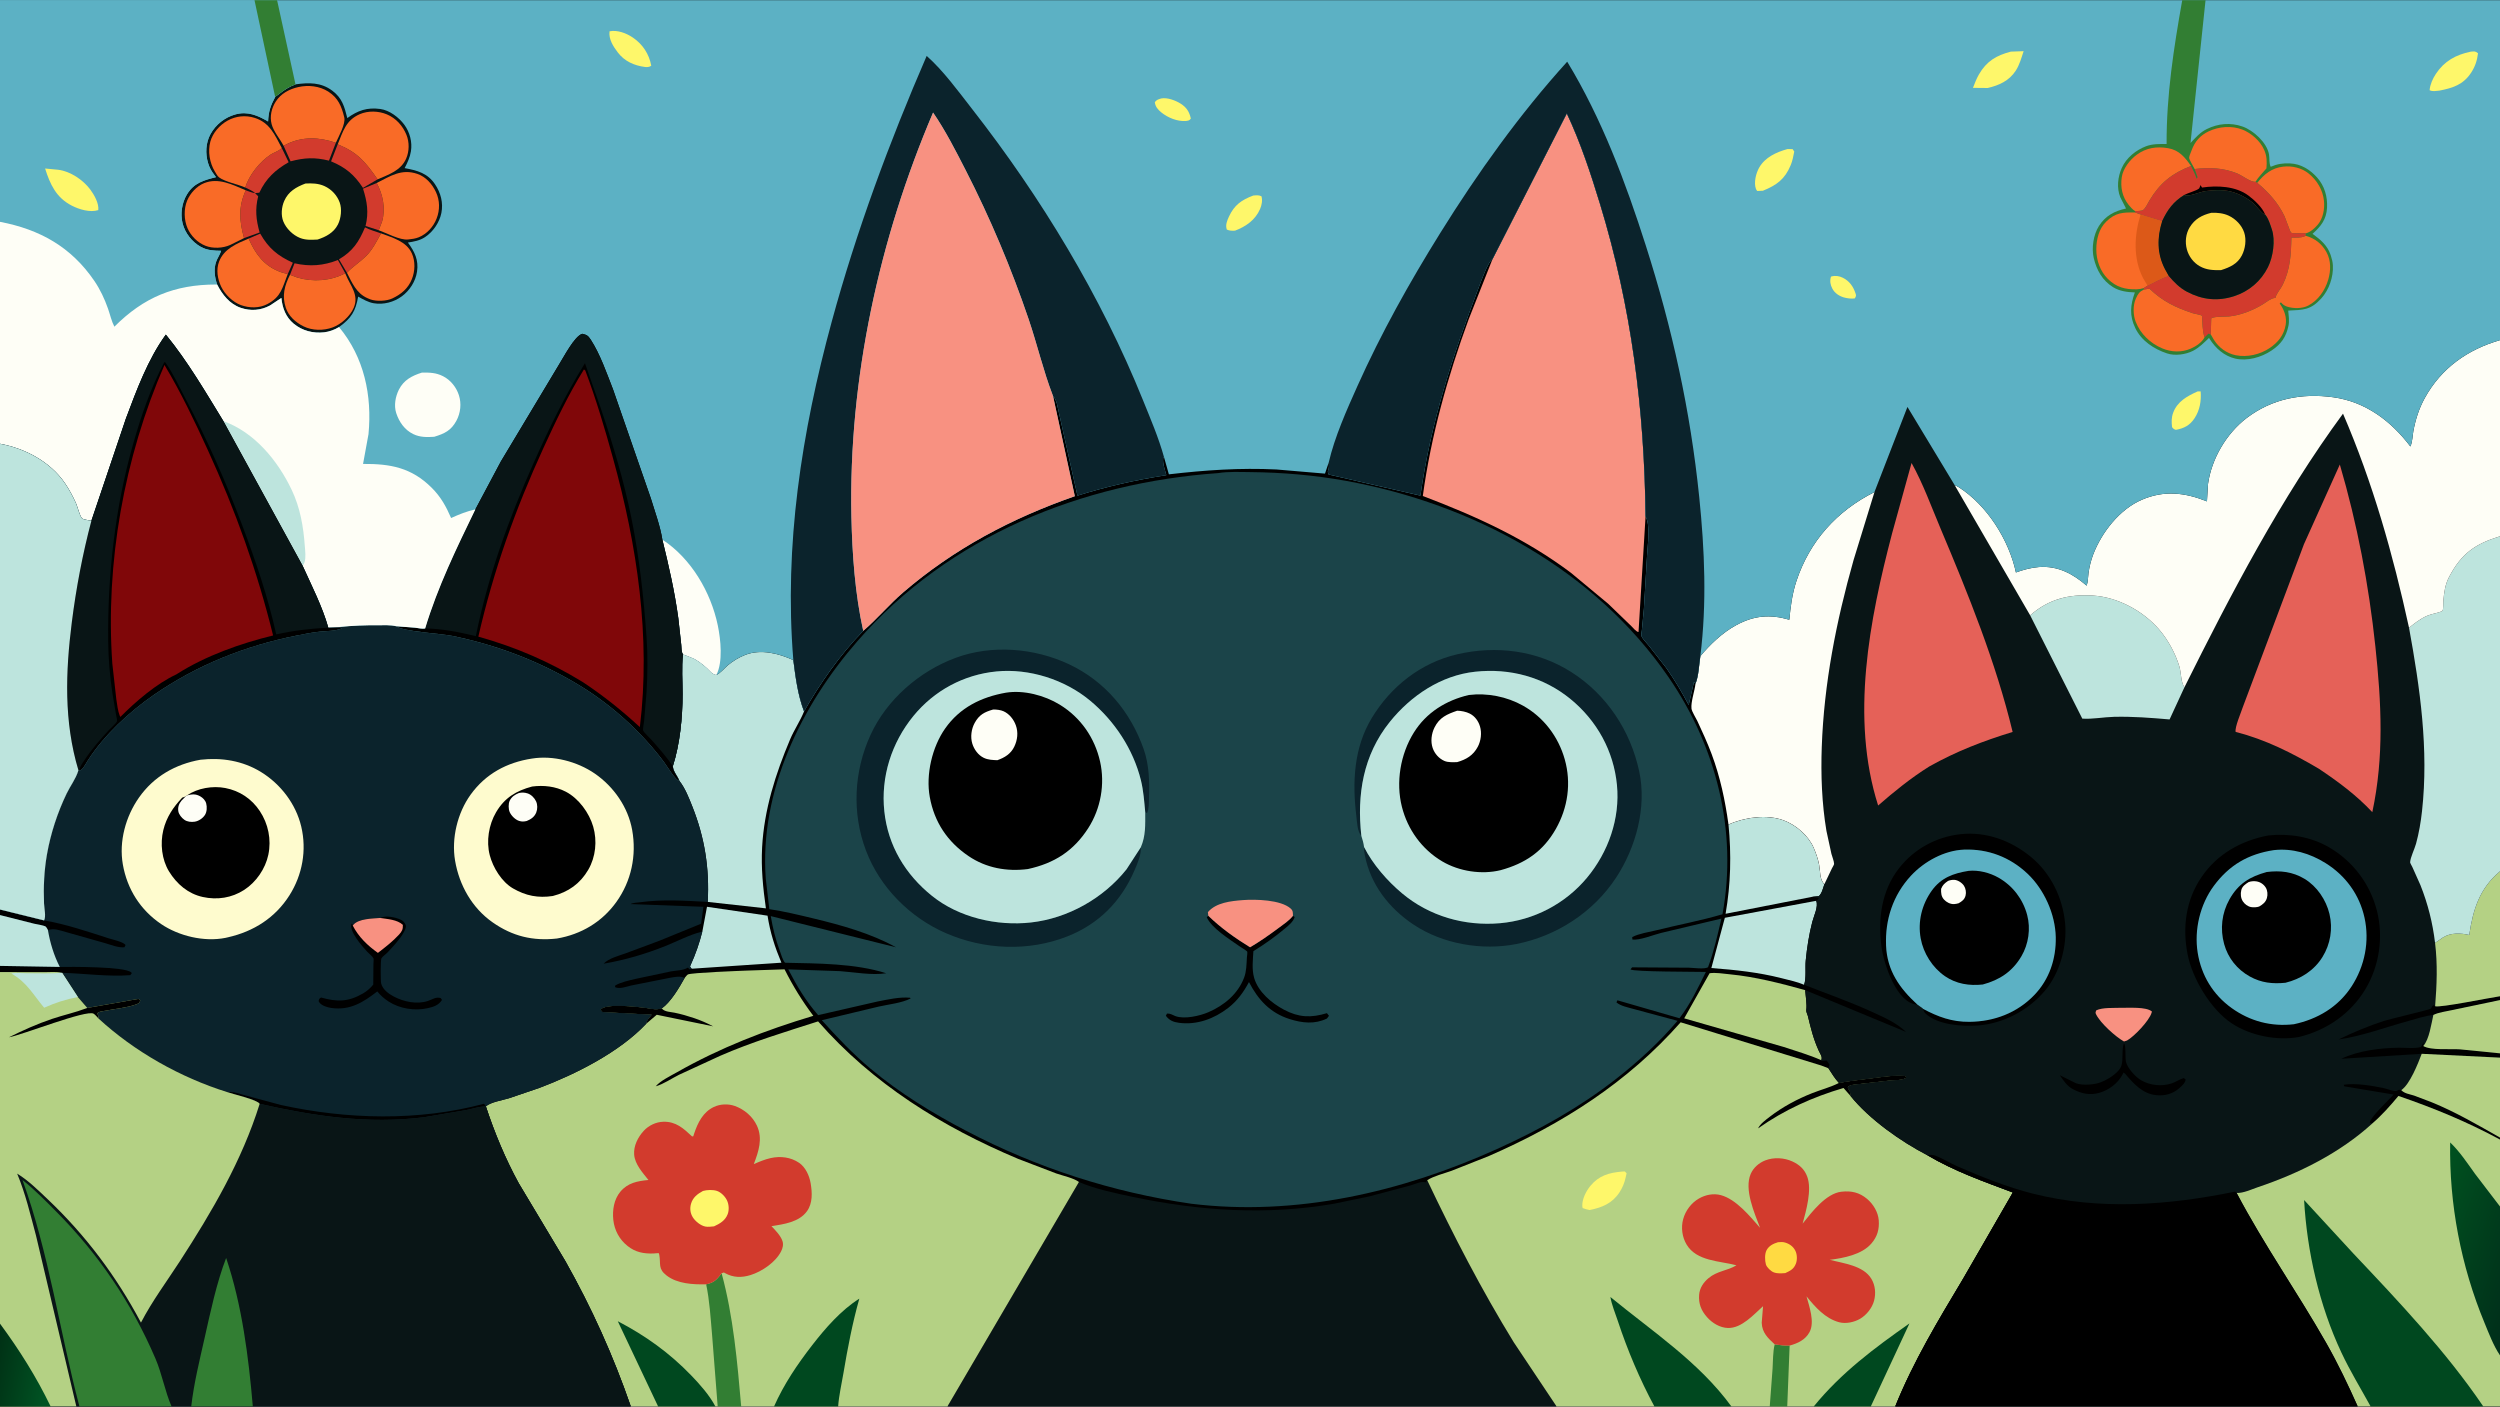
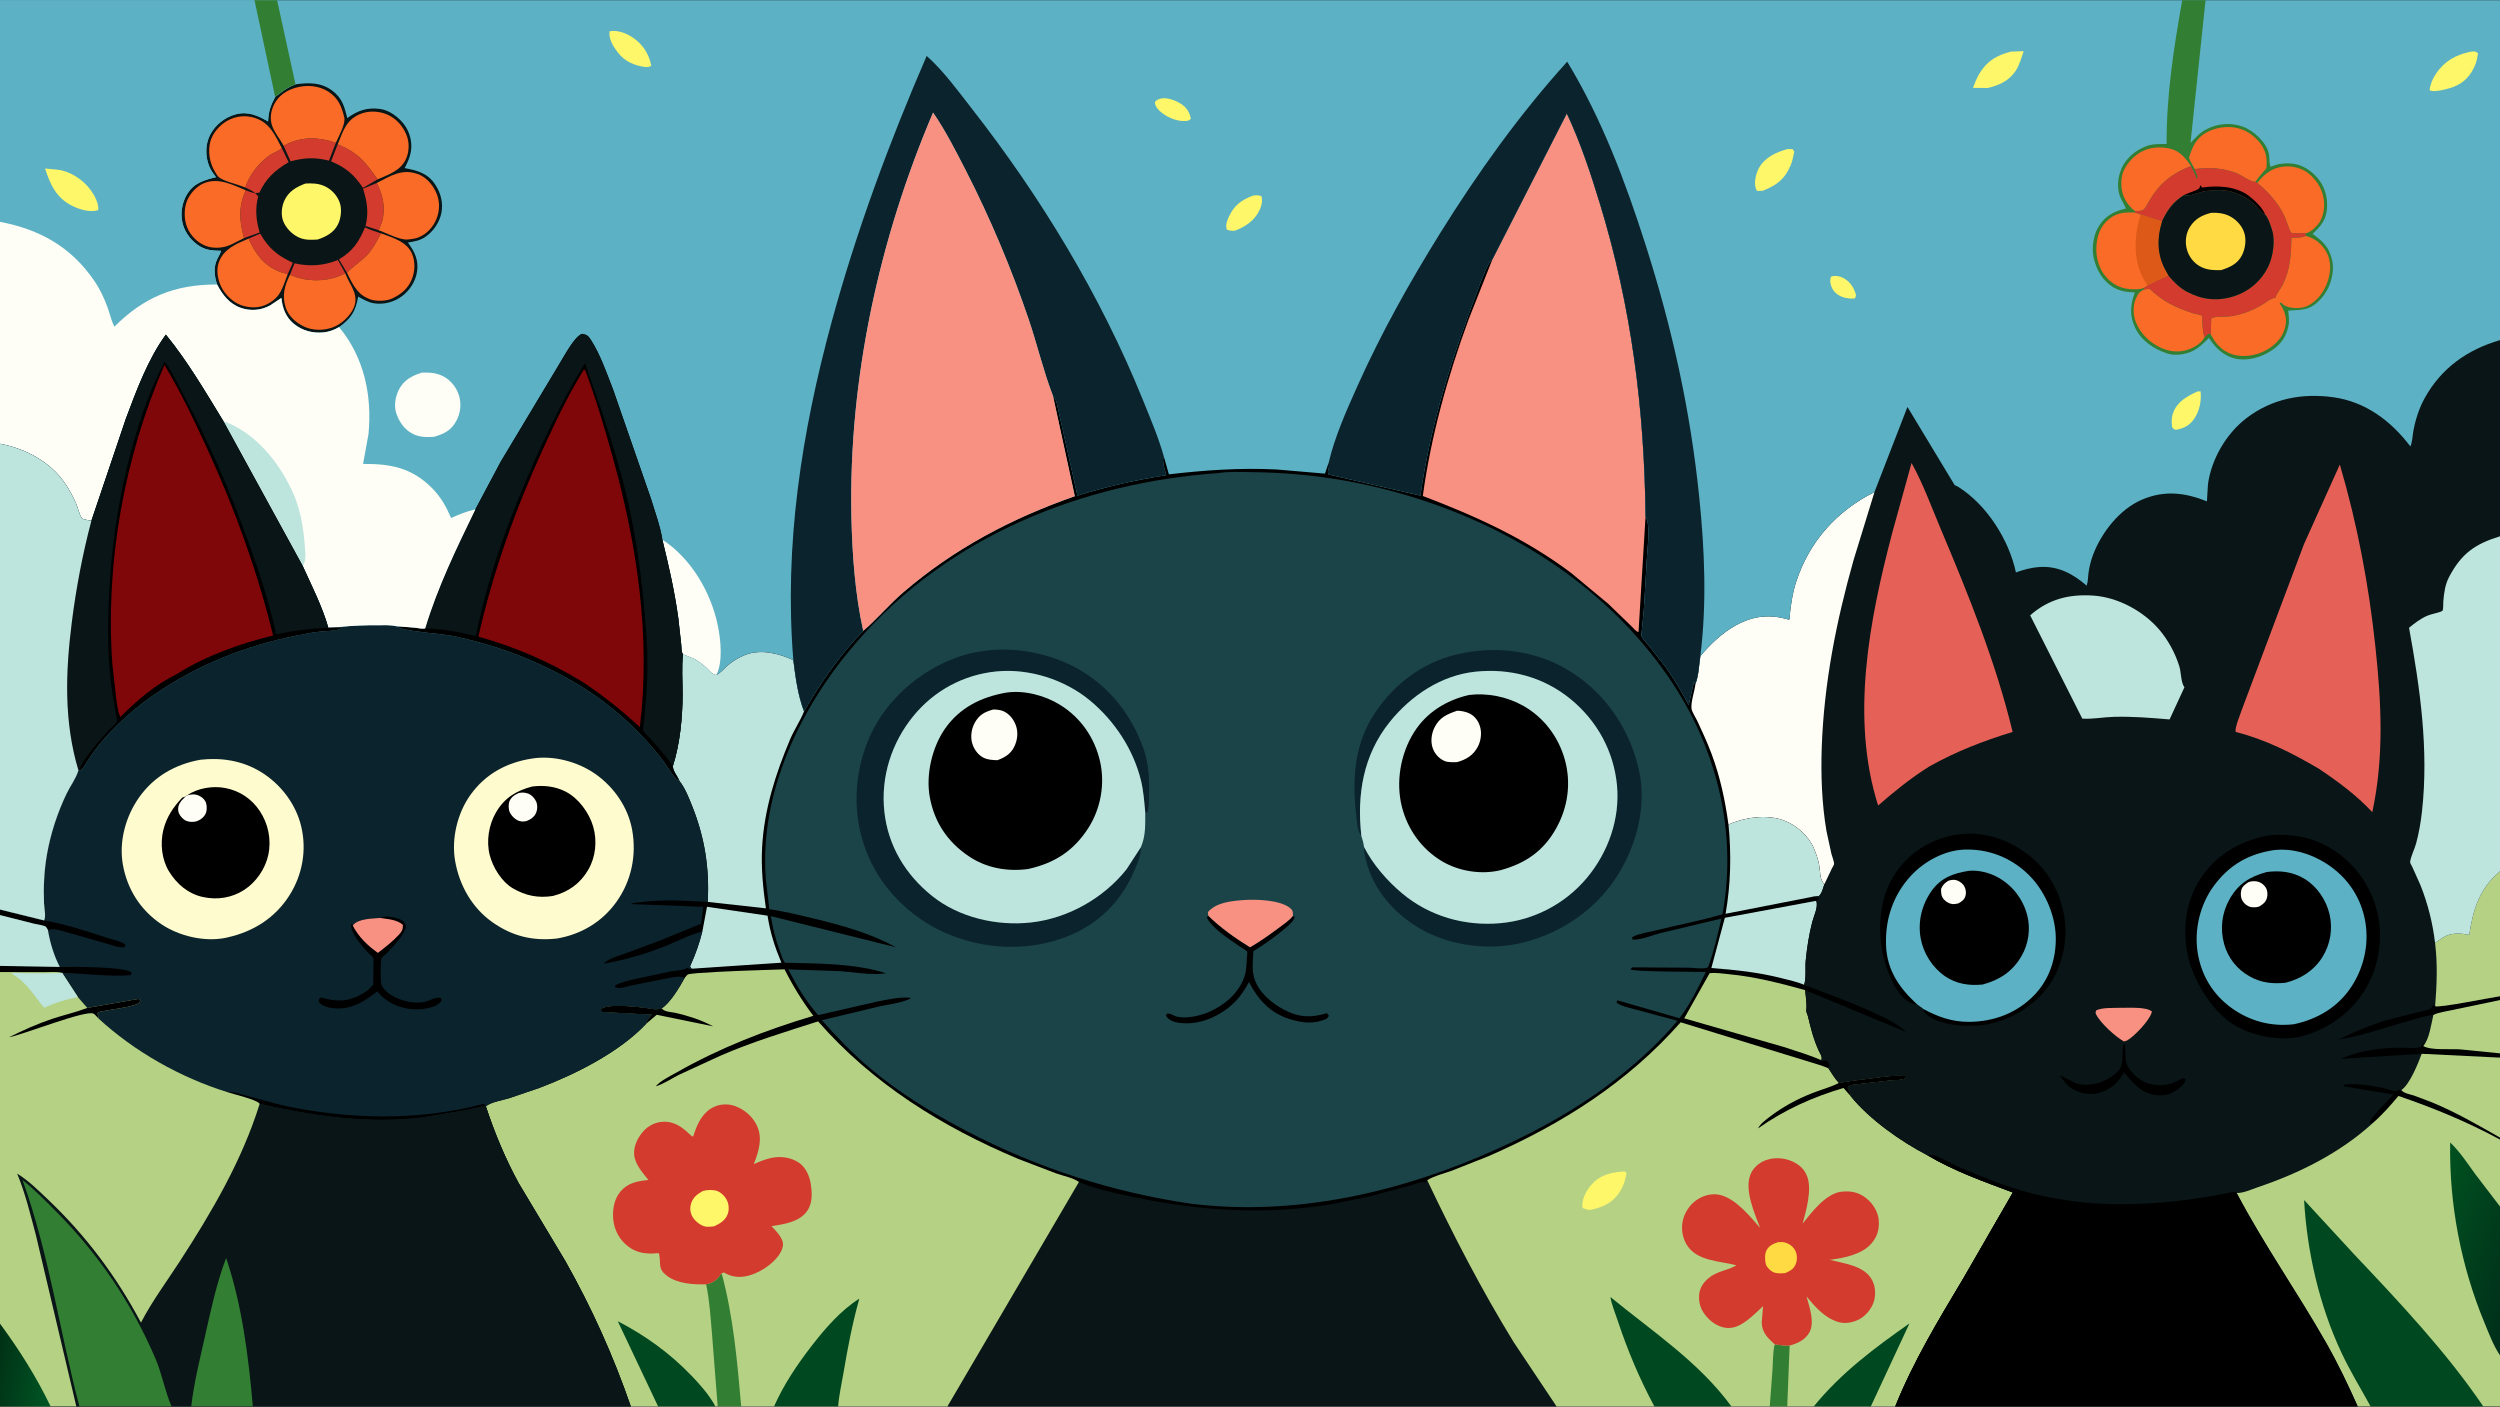
<svg xmlns="http://www.w3.org/2000/svg" version="1.1" style="display: block;" viewBox="0 0 2048 1152" width="1820" height="1024">
  <rect x="0" y="0" width="2048" height="1152" fill="#333333" stroke="none" />
  <defs>
    <linearGradient id="Gradient1" gradientUnits="userSpaceOnUse" x1="-5.414" y1="1120.47" x2="40.157" y2="1129.14">
      <stop class="stop0" offset="0" stop-opacity="1" stop-color="rgb(0,49,21)" />
      <stop class="stop1" offset="1" stop-opacity="1" stop-color="rgb(0,83,35)" />
    </linearGradient>
    <linearGradient id="Gradient2" gradientUnits="userSpaceOnUse" x1="2069.6" y1="1037.32" x2="1987.4" y2="1007.68">
      <stop class="stop0" offset="0" stop-opacity="1" stop-color="rgb(0,47,26)" />
      <stop class="stop1" offset="1" stop-opacity="1" stop-color="rgb(0,79,31)" />
    </linearGradient>
  </defs>
  <path transform="translate(0,0)" fill="rgb(0,0,0)" d="M 0 181.584 L -0 -0 L 208.484 0 L 226.978 0 L 1787.69 0 L 1806.78 -0 L 2048 0 L 2048 278.495 L 2048 439.181 L 2048 713.626 L 2048 815.986 L 2048 819.121 L 2048 862.757 L 2048 866.286 L 2048 931.75 L 2048 933.394 L 2048 988.23 L 2048 1110.17 L 2048 1152 L 2034.29 1152 L 1942.01 1152 L 1931.43 1152 L 1552.59 1152 L 1532.57 1152 L 1485.83 1152 L 1464.11 1152 L 1449.79 1152 L 1418.35 1152 L 1355.27 1152 L 1275.12 1152 L 776.157 1152 L 686.615 1152 L 634.102 1152 L 607.187 1152 L 587.921 1152 L 586.043 1152 L 539.117 1152 L 516.732 1152 L 207.106 1152 L 156.663 1152 L 140.52 1152 L 65.045 1152 L 62.524 1152 L 41.472 1152 L -0 1152 L 0 1084.19 L 0 796.175 L 0 791.118 L 0 749.488 L 0 744.952 L 0 363.391 L 0 181.584 z" />
  <path transform="translate(0,0)" fill="rgb(189,228,221)" d="M 575.381 762.868 L 579.172 742.701 L 628.768 749.982 C 630.904 763.762 634.738 775.675 640.114 788.492 L 566.757 793.427 C 565.876 792.71 566.108 793.041 565.593 792.121 C 565.135 791.302 565.192 791.675 565.596 790.788 C 569.794 781.586 572.89 772.666 575.381 762.868 z" />
  <path transform="translate(0,0)" fill="rgb(189,228,221)" d="M 1487.84 737.797 C 1489.74 742.577 1485.91 750.072 1484.6 755.165 C 1481.94 765.447 1480.3 776.074 1479.26 786.638 C 1478.66 792.677 1479.85 801.065 1477.93 806.596 C 1472.26 804.13 1465.62 802.771 1459.64 801.238 C 1440.56 796.348 1421.5 794.373 1401.94 792.872 L 1413 751.711 L 1487.84 737.797 z" />
  <path transform="translate(0,0)" fill="rgb(180,209,132)" d="M 1492.01 868.409 C 1482.36 864.046 1471.38 860.955 1461.34 857.564 L 1379.7 834.088 L 1400.51 797.121 C 1405.64 796.413 1411.84 797.501 1417.01 798 C 1437.85 800.014 1458.71 805.392 1478.82 810.986 C 1479.15 815.992 1480.36 822.437 1479.71 827.297 C 1479.5 828.812 1480.59 830.502 1480.96 832 C 1483.47 842.362 1485.54 851.01 1490.01 860.794 C 1491.27 863.564 1493.13 865.496 1492.01 868.409 z" />
  <path transform="translate(0,0)" fill="rgb(189,228,221)" d="M 1415.98 675.31 C 1428.72 669.421 1447.51 666.776 1461.06 671.816 C 1471.3 675.625 1481.38 684.24 1485.79 694.386 C 1487.71 698.816 1489.39 703.604 1490.28 708.363 C 1491.27 713.688 1490.56 720.397 1494.56 724.129 C 1493.4 727.449 1492.59 731.632 1490 733.975 L 1484.64 734.511 L 1413.61 748.423 C 1417.84 724.056 1418.4 699.894 1415.98 675.31 z" />
  <path transform="translate(0,0)" fill="rgb(189,228,221)" d="M 586.861 552.743 C 589.747 551.708 593.818 546.888 596.246 544.845 C 600.4 541.35 605.431 538.295 610.5 536.334 C 623.293 531.387 637.912 535.1 649.896 540.604 C 651.717 554.672 653.55 569.35 658.681 582.657 C 655.531 590.534 650.613 597.614 647.292 605.477 C 635.32 633.826 625.984 663.03 624.325 693.996 C 623.419 710.894 625.049 727.286 627.427 743.982 L 579.78 738.707 C 581.239 711.024 577.366 686.254 567.127 660.469 C 564.393 653.583 561.201 645.399 556.579 639.596 C 555.024 635.476 551.48 632.013 551.189 627.489 C 557.049 609.041 559.144 587.739 559.146 568.435 C 559.148 557.673 558.268 546.519 559.47 535.825 L 566.542 538.635 C 570.568 539.981 575.74 544.159 578.983 547.047 C 581.567 549.348 583.369 552.348 586.861 552.743 z" />
  <path transform="translate(0,0)" fill="rgb(248,145,129)" d="M 1222.56 212.354 L 1283.53 92.769 C 1294.75 116.589 1303.12 141.998 1310.79 167.146 C 1336.47 251.36 1347.08 335.106 1348.04 422.911 L 1342.28 517.621 C 1340.3 517.365 1337.79 514.152 1336.31 512.704 L 1317.5 494.53 L 1286.93 469.12 C 1249.56 441.048 1208.98 422.664 1165.57 406.172 C 1172.26 356.919 1185.97 308.074 1203.09 261.5 L 1222.56 212.354 z" />
  <path transform="translate(0,0)" fill="rgb(9,21,22)" d="M 883.866 968.152 C 897.13 973.911 913.922 977.399 928.019 980.366 C 982.635 991.858 1037.7 995.551 1093 985.911 L 1121.5 980.007 L 1155 971.117 C 1159.19 969.955 1163.8 967.318 1168 968.436 L 1169.16 966.678 C 1190.75 1012.17 1213.69 1056.54 1240.07 1099.48 L 1275.12 1152 L 776.157 1152 L 883.866 968.152 z" />
  <path transform="translate(0,0)" fill="rgb(180,209,132)" d="M 1169.16 966.678 C 1174.62 963.196 1182.8 961.261 1189 959.024 L 1219.75 946.844 C 1279.6 920.674 1333.3 886.664 1376.8 837.326 L 1491.94 872.711 L 1497.84 874.963 C 1500.51 879.152 1503.07 883.333 1506.44 887.009 C 1515.07 885.246 1524.1 884.405 1532.83 883.257 C 1541.85 882.072 1551.89 880.389 1560.98 881.271 L 1561.71 882.812 C 1558.31 884.995 1552.24 884.682 1548.17 885.069 L 1521.44 888.15 C 1518.85 888.506 1514.55 888.464 1513.71 891.013 C 1515.44 893.691 1515.96 894.38 1515.96 897.691 C 1531.24 916.734 1557.39 935.174 1579 946.284 C 1601.49 959.547 1624.69 967.618 1648.92 976.754 L 1608.14 1047.46 C 1587.7 1081.68 1567.56 1114.87 1552.59 1152 L 1532.57 1152 L 1485.83 1152 L 1464.11 1152 L 1449.79 1152 L 1418.35 1152 L 1355.27 1152 L 1275.12 1152 L 1240.07 1099.48 C 1213.69 1056.54 1190.75 1012.17 1169.16 966.678 z" />
  <path transform="translate(0,0)" fill="rgb(0,0,0)" d="M 1506.44 887.009 C 1515.07 885.246 1524.1 884.405 1532.83 883.257 C 1541.85 882.072 1551.89 880.389 1560.98 881.271 L 1561.71 882.812 C 1558.31 884.995 1552.24 884.682 1548.17 885.069 L 1521.44 888.15 C 1518.85 888.506 1514.55 888.464 1513.71 891.013 C 1515.44 893.691 1515.96 894.38 1515.96 897.691 L 1510.22 891.13 C 1484.82 898.643 1461.94 908.936 1440.21 924.234 C 1441.91 920.564 1446.54 917.231 1449.71 914.778 C 1460.18 906.696 1472.32 900.202 1484.6 895.346 C 1491.58 892.586 1499.08 890.666 1505.8 887.34 L 1506.44 887.009 z" />
  <path transform="translate(0,0)" fill="rgb(50,126,51)" d="M 1453.84 1101.17 C 1457.96 1101.78 1461.9 1102.39 1466.07 1102.16 L 1464.11 1152 L 1449.79 1152 L 1452.08 1121.18 C 1452.53 1114.66 1452.25 1107.49 1453.84 1101.17 z" />
  <path transform="translate(0,0)" fill="rgb(254,247,106)" d="M 1328.74 959.617 L 1331 959.49 L 1332.51 961 L 1331.72 964.5 C 1330.79 968.857 1329.15 972.84 1326.7 976.594 C 1320.77 985.685 1312.42 989.061 1302.24 991.119 C 1300.21 990.776 1298.42 990.24 1296.5 989.51 C 1296.35 988.819 1296.26 988.535 1296.22 987.868 C 1295.95 982.295 1299.36 975.538 1302.83 971.371 C 1309.9 962.851 1318.04 960.546 1328.74 959.617 z" />
  <path transform="translate(0,0)" fill="rgb(0,72,31)" d="M 1485.83 1152 C 1508.36 1124.38 1535.28 1104.34 1564.23 1084 L 1532.57 1152 L 1485.83 1152 z" />
  <path transform="translate(0,0)" fill="rgb(0,72,31)" d="M 1355.27 1152 C 1343.28 1129.7 1333.27 1106.03 1325.32 1081.98 C 1323.24 1075.7 1320.32 1068.82 1319.23 1062.35 C 1353.6 1090.61 1391.7 1115.49 1418.35 1152 L 1355.27 1152 z" />
  <path transform="translate(0,0)" fill="rgb(210,59,45)" d="M 1453.84 1101.17 C 1448.29 1096.04 1443.49 1091.64 1443.2 1083.5 L 1444.29 1069.89 C 1436.55 1076.83 1426.81 1088.05 1415.5 1087.74 C 1408.94 1087.56 1402.68 1083.71 1398.43 1078.91 C 1393.59 1073.44 1391.37 1067.87 1391.93 1060.55 C 1392.36 1055.03 1395.37 1050.52 1399.54 1046.99 C 1406.73 1040.93 1415.09 1040.91 1422.5 1036.39 C 1408.81 1032.73 1389.85 1033.16 1381.65 1019.38 C 1378 1013.27 1376.98 1005.54 1378.83 998.665 C 1380.71 991.661 1385.49 985.257 1391.81 981.66 C 1397.21 978.587 1403.67 977.276 1409.75 978.921 C 1422.31 982.317 1433.58 996.26 1441.84 1005.66 C 1437.17 993.372 1428.69 974.252 1434.17 961.559 C 1436.4 956.417 1440.92 952.477 1446.08 950.464 C 1453.07 947.737 1461.58 948.212 1468.36 951.342 C 1474.15 954.017 1478.27 957.741 1480.5 963.803 C 1484.46 974.546 1479.63 991.515 1476.71 1002.25 C 1484.16 992.877 1495.81 977.544 1508.5 976.111 C 1516.63 975.194 1523.2 976.698 1529.5 981.985 C 1534.58 986.246 1538.56 992.828 1539.07 999.531 C 1539.63 1006.96 1537.88 1013 1532.96 1018.64 C 1525.05 1027.69 1510.4 1030.45 1498.92 1031.92 C 1510.25 1034.85 1526.52 1036.57 1533.05 1047.5 C 1536.23 1052.82 1536.83 1059.39 1535.26 1065.35 C 1533.71 1071.27 1529.11 1077.08 1523.85 1080.18 C 1518.98 1083.04 1512.08 1084.52 1506.58 1083.03 C 1495.18 1079.94 1487.04 1070.63 1479.9 1061.84 C 1482.19 1070.23 1486.8 1082.95 1482.35 1091.16 C 1478.92 1097.5 1472.72 1100.32 1466.07 1102.16 C 1461.9 1102.39 1457.96 1101.78 1453.84 1101.17 z" />
  <path transform="translate(0,0)" fill="rgb(255,218,66)" d="M 1456.49 1017.5 C 1458.45 1017.3 1460.37 1017.17 1462.29 1017.73 C 1466 1018.82 1469.06 1021.02 1470.79 1024.54 C 1472.26 1027.52 1472.39 1031.94 1471.2 1035.03 C 1469.47 1039.53 1466.63 1040.85 1462.5 1042.78 C 1459.33 1043.02 1456.09 1043.31 1453.05 1042.17 C 1450.75 1041.31 1447.33 1038.08 1446.64 1035.72 C 1445.71 1032.55 1445.56 1026.99 1447.18 1024.01 C 1449.22 1020.29 1452.63 1018.7 1456.49 1017.5 z" />
  <path transform="translate(0,0)" fill="rgb(180,209,132)" d="M 560.802 801.072 C 561.498 800.318 562.677 798.623 563.5 798.15 C 566.039 796.691 606.515 795.175 611.888 794.964 L 642.709 793.929 C 649.553 807.582 657.094 819.808 666.269 832.021 C 627.092 843.771 590.163 858.027 554.491 878.296 C 549.518 881.122 540.718 885.366 537.178 889.774 C 543.615 887.947 550.236 883.301 556.305 880.292 L 589.878 864.819 C 616.082 853.384 643.032 845.28 670.178 836.573 C 714.984 887.789 771.782 922.996 834.113 949.229 L 865.208 961.125 C 870.435 962.965 879.616 964.888 883.866 968.152 L 776.157 1152 L 686.615 1152 L 634.102 1152 L 607.187 1152 L 587.921 1152 L 586.043 1152 L 539.117 1152 L 516.732 1152 C 502.386 1110.47 484.757 1071.33 463.169 1033.03 L 424.9 969.114 C 413.98 949.166 405.124 927.824 398.018 906.238 C 401.689 902.77 411.825 901.119 416.771 899.61 L 442 891.022 C 471.562 879.854 507.53 861.769 529.395 838.479 C 529.403 835.779 532.178 833.151 533.807 831.134 L 493.5 828.981 L 491.814 827 C 495.727 821.561 521.567 824.589 528.254 825.381 C 531.211 825.732 536.4 827.125 539.206 826.462 C 540.201 826.227 541.131 826.092 542.145 825.972 C 549.606 820.59 556.364 809.051 560.802 801.072 z" />
  <path transform="translate(0,0)" fill="rgb(0,0,0)" d="M 529.395 838.479 C 529.403 835.779 532.178 833.151 533.807 831.134 L 493.5 828.981 L 491.814 827 C 495.727 821.561 521.567 824.589 528.254 825.381 C 531.211 825.732 536.4 827.125 539.206 826.462 C 540.201 826.227 541.131 826.092 542.145 825.972 L 542.452 826.343 C 544.715 828.773 549.391 828.822 552.587 829.468 C 557.992 830.56 563.404 832.141 568.627 833.897 C 574.086 835.732 579.126 837.955 584.217 840.64 L 538 831.154 L 529.395 838.479 z" />
  <path transform="translate(0,0)" fill="rgb(50,126,51)" d="M 591.153 1042.96 C 600.763 1078.11 604.015 1115.76 607.187 1152 L 587.921 1152 L 583.298 1092.94 C 582.101 1079.49 581.299 1065.17 578.482 1051.97 C 584.939 1050.67 587.243 1048.08 591.153 1042.96 z" />
  <path transform="translate(0,0)" fill="rgb(0,72,31)" d="M 539.117 1152 L 506.094 1082.21 C 528.687 1093.95 548.416 1108.12 566.153 1126.5 C 573.393 1134 581.146 1142.74 586.043 1152 L 539.117 1152 z" />
  <path transform="translate(0,0)" fill="rgb(0,72,31)" d="M 634.102 1152 C 642.199 1133.74 653.15 1117.59 665.35 1101.83 C 676.14 1087.89 688.93 1073.21 703.966 1063.71 C 698.33 1083.61 694.357 1104.42 690.932 1124.81 C 689.438 1133.7 687.235 1143.01 686.615 1152 L 634.102 1152 z" />
  <path transform="translate(0,0)" fill="rgb(210,59,45)" d="M 578.482 1051.97 C 567.79 1052.2 554.955 1051.59 546.096 1044.77 C 538.842 1039.19 541.46 1035.39 540.078 1027.76 C 540.05 1027.61 539.75 1026.52 539.718 1026.5 C 539.344 1026.31 535.943 1026.7 535.295 1026.72 C 527.268 1026.96 520.578 1025.72 514.144 1020.6 C 507.428 1015.26 503.343 1007.73 502.421 999.206 C 501.56 991.245 502.935 982.43 508.187 976.115 C 514.222 968.859 522.244 967.339 531.204 966.518 C 526.5 960.548 520.111 953.683 519.5 945.715 C 518.951 938.561 522.563 931.476 527.285 926.298 C 531.331 921.862 537.357 918.97 543.349 918.797 C 553.672 918.5 559.82 924.161 566.933 930.809 L 567.918 930.72 L 568.743 928.222 C 571.709 919.434 575.942 910.878 584.751 906.693 C 589.963 904.216 596.544 903.919 601.989 905.889 C 609.803 908.715 616.561 914.437 620.082 922.021 C 625.019 932.656 621.432 943.201 617.498 953.511 C 621.978 951.545 626.567 949.615 631.358 948.549 C 639.383 946.764 647.72 947.78 654.6 952.422 C 659.908 956.003 663.042 963.036 664.08 969.159 C 665.377 976.809 665.824 985.482 661.087 992.065 C 654.598 1001.08 642.153 1002.72 631.987 1004.32 C 635.184 1007.69 639.524 1012.08 641.009 1016.57 C 641.952 1019.42 641.193 1022.36 639.893 1024.95 C 635.411 1033.87 624.207 1041.51 614.779 1044.41 C 607.512 1046.64 600.696 1046.55 593.984 1042.82 L 592.99 1042.25 L 591.153 1042.96 C 587.243 1048.08 584.939 1050.67 578.482 1051.97 z" />
  <path transform="translate(0,0)" fill="rgb(254,247,106)" d="M 575.849 975.5 C 579.039 974.529 584.129 974.381 587.312 975.453 C 590.706 976.595 593.998 980.005 595.533 983.174 C 597.129 986.468 597.426 991.085 596.112 994.511 C 594.105 999.743 589.782 1002.24 584.949 1004.48 C 582.7 1004.71 580.052 1005.08 577.825 1004.65 C 573.916 1003.89 569.543 1000.3 567.499 996.99 C 565.435 993.645 564.995 989.77 566.084 986 C 567.592 980.784 571.318 977.961 575.849 975.5 z" />
  <path transform="translate(0,0)" fill="rgb(11,35,44)" d="M 278.291 513.71 L 278.395 513.453 C 288.803 512.373 299.179 512.01 309.636 512.057 C 314.564 512.08 319.872 511.726 324.67 512.891 C 329.659 517.185 361.455 518.921 370.597 520.816 C 406.491 528.254 439.119 540.522 470.742 558.981 C 498.82 575.37 524.465 598.149 543.949 624.156 C 546.308 627.305 553.574 639.552 556.579 639.596 C 561.201 645.399 564.393 653.583 567.127 660.469 C 577.366 686.254 581.239 711.024 579.78 738.707 C 561.734 737.693 542.399 736.467 524.476 738.966 C 522.623 739.224 518.018 739.416 516.625 740.485 L 576.219 742.7 L 574.341 756.561 L 540.186 770.513 L 512.23 780.917 C 506.588 782.969 498.626 784.917 494.474 789.327 C 512.09 786.258 528.585 781.451 545.194 774.803 C 554.953 770.897 564.649 765.695 574.792 763.127 L 575.381 762.868 C 572.89 772.666 569.794 781.586 565.596 790.788 C 565.192 791.675 565.135 791.302 565.593 792.121 C 566.108 793.041 565.876 792.71 566.757 793.427 L 565 793.998 L 563.5 792.524 L 563.073 792.788 C 559.381 794.892 553.808 794.871 549.614 795.627 L 520.47 801.809 C 515.149 803.1 508.727 804.382 504 807.172 L 503.807 808.5 C 507.548 810.351 513.152 808.118 517.097 807.177 L 549.205 800.804 C 552.813 800.234 557.478 799.097 560.802 801.072 C 556.364 809.051 549.606 820.59 542.145 825.972 C 541.131 826.092 540.201 826.227 539.206 826.462 C 536.4 827.125 531.211 825.732 528.254 825.381 C 521.567 824.589 495.727 821.561 491.814 827 L 493.5 828.981 L 533.807 831.134 C 532.178 833.151 529.403 835.779 529.395 838.479 C 507.53 861.769 471.562 879.854 442 891.022 L 416.771 899.61 C 411.825 901.119 401.689 902.77 398.018 906.238 C 405.124 927.824 413.98 949.166 424.9 969.114 L 463.169 1033.03 C 484.757 1071.33 502.386 1110.47 516.732 1152 L 207.106 1152 L 156.663 1152 L 140.52 1152 L 65.045 1152 L 62.524 1152 L 41.472 1152 L -0 1152 L 0 1084.19 L 0 796.175 L 0 791.118 L 0 749.488 L 0 744.952 L 36.121 753.858 C 37.853 750.876 36.213 743.532 36.075 740 C 35.546 726.468 36.145 713.152 38.479 699.793 C 41.465 682.698 47.116 665.485 54.644 649.848 C 57.565 643.781 62.102 637.873 64.06 631.464 L 64.237 630.837 L 64.899 631.015 C 67.23 631.643 70.657 624.856 71.991 622.783 C 85.385 601.965 105.82 583.112 126.139 569.057 C 161.528 544.578 200.917 528.912 243.003 520.53 C 249.343 519.267 255.783 517.96 262.216 517.285 C 267.943 516.685 274.648 516.948 279.985 514.627 L 278.291 513.71 z" />
  <path transform="translate(0,0)" fill="rgb(0,0,0)" d="M 0 791.118 L 48.999 791.961 C 58.58 791.881 102.074 791.593 107.405 796.385 L 108.011 797 L 106.749 798.703 C 88.826 800.117 69.04 797.318 50.864 796.789 L 50.279 796.824 C 46.777 795.607 40.524 796.294 36.683 796.25 L 0 796.175 L 0 791.118 z" />
  <path transform="translate(0,0)" fill="rgb(0,0,0)" d="M 0 744.952 L 36.121 753.858 C 54.167 756.991 71.324 762.842 88.704 768.448 C 92.166 769.564 100.808 771.292 102.873 774 L 101.946 775.855 C 97.178 776.461 90.697 773.791 86.041 772.463 L 54.082 763.409 C 49.145 762.095 44.26 759.97 39.268 761.837 L 38.959 761.139 C 38.764 760.769 37.797 759.135 37.5 758.96 C 35.389 757.717 30.341 757.161 27.843 756.534 L 0 749.488 L 0 744.952 z" />
  <path transform="translate(0,0)" fill="rgb(0,0,0)" d="M 185.996 894.472 C 191.855 894.022 195.695 895.82 201.233 897.266 L 230.142 905.068 C 284.152 916.91 342.714 918.49 396.469 904.057 C 397.06 904.785 397.573 905.408 398.018 906.238 C 392.703 906.233 387.003 908.25 381.771 909.272 L 347.402 915.111 C 301.32 920.882 257.609 914.246 212.713 904.141 C 210.877 900.723 191.056 896.269 185.996 894.472 z" />
  <path transform="translate(0,0)" fill="rgb(189,228,221)" d="M 0 749.488 L 27.843 756.534 C 30.341 757.161 35.389 757.717 37.5 758.96 C 37.797 759.135 38.764 760.769 38.959 761.139 L 39.268 761.837 C 41.016 772.129 44.173 782.658 48.999 791.961 L 0 791.118 L 0 749.488 z" />
  <path transform="translate(0,0)" fill="rgb(0,0,0)" d="M 311.5 751.844 L 312.129 751.557 C 316.568 749.736 323.543 751.253 327.87 753.066 C 329.969 753.946 331.663 755.612 332.391 757.786 C 332.979 759.543 331.513 762.138 330.651 763.76 C 327.718 769.273 321.662 775.596 317.408 780.166 C 316.149 781.517 313.325 783.433 312.462 784.885 C 311.676 786.206 311.777 803.652 312.232 805.471 C 313.48 810.466 318.345 813.991 322.654 816.252 C 330.843 820.548 341.518 822.821 350.509 819.85 C 354.419 818.558 357.059 816.261 361.071 817.5 L 362.071 819 C 359.367 823.33 355.22 824.668 350.476 825.741 C 339.879 828.137 327.565 826.251 318.364 820.329 C 314.994 818.16 311.537 815.189 309.089 812.022 C 297.525 820.948 286.846 827.72 271.559 825.611 C 268.377 825.172 263.492 823.757 261.605 821.023 L 261.008 820 C 261.481 818.067 261.346 818.09 263 817.018 C 276.133 820.71 285.188 820.743 297.391 813.677 C 300.619 811.808 303.417 809.33 305.769 806.449 L 305.917 789.64 C 305.925 788.77 306.262 785.597 305.959 784.934 C 305.27 783.428 301.919 780.719 300.681 779.39 C 296.6 775.011 285.599 762.488 288.038 756.5 C 288.949 757.095 288.738 757.101 288.97 758.094 L 289.345 757.602 C 293.676 752.327 305.129 752.365 311.5 751.844 z" />
  <path transform="translate(0,0)" fill="rgb(248,145,129)" d="M 311.5 751.844 C 317.563 752.823 325.374 753.159 330.03 757.5 C 330.154 761.142 329.378 762.762 326.888 765.48 C 321.745 771.094 315.591 775.82 309.59 780.467 C 301.094 774.437 293.81 767.443 288.97 758.094 L 289.345 757.602 C 293.676 752.327 305.129 752.365 311.5 751.844 z" />
  <path transform="translate(0,0)" fill="rgb(254,251,206)" d="M 435.685 621.296 C 453.084 618.448 472.935 623.723 487.256 633.581 C 502.804 644.284 514.557 661.148 517.882 679.824 C 521.582 700.599 517.247 721.59 504.901 738.798 C 493.156 755.167 476.015 765.343 456.243 768.696 C 436.517 770.903 419.794 766.821 403.567 755.463 C 386.647 743.619 376.183 724.951 372.783 704.827 C 369.706 686.613 374.784 665.723 385.561 650.788 C 397.834 633.779 415.228 624.438 435.685 621.296 z" />
  <path transform="translate(0,0)" fill="rgb(0,0,0)" d="M 435.92 644.18 C 445.352 642.971 454.953 643.978 463.5 648.42 C 474.061 653.908 482.694 665.754 485.967 677.104 C 489.304 688.677 488.019 701.806 481.944 712.293 C 475.287 723.785 465.551 730.615 452.841 733.862 C 440.843 735.682 430.76 733.729 420.232 727.625 C 410.967 722.253 403.88 710.592 401.227 700.508 C 398.193 688.976 400.401 675.453 406.401 665.241 C 413.405 653.322 422.901 647.656 435.92 644.18 z" />
  <path transform="translate(0,0)" fill="rgb(254,254,246)" d="M 425.078 649.5 C 427.606 648.918 429.811 649.04 432.263 649.838 C 435.193 650.792 437.901 653.573 439.164 656.343 C 440.427 659.113 440.41 662.594 439.302 665.411 C 437.868 669.057 434.982 670.991 431.5 672.41 C 429.283 672.963 427.395 673.045 425.209 672.337 C 422.095 671.329 418.875 668.118 417.547 665.137 C 416.452 662.679 416.375 658.226 417.549 655.811 C 419.173 652.472 421.777 650.862 425.078 649.5 z" />
  <path transform="translate(0,0)" fill="rgb(254,251,206)" d="M 164.202 622.241 C 181.575 620.269 198.758 623.049 213.785 632.27 C 229.918 642.17 242.374 658.444 246.769 676.933 C 251.381 696.339 247.749 716.511 237.133 733.291 C 225.495 751.685 207.838 762.901 186.795 767.676 L 184.616 768.176 C 167.21 771.643 146.464 766.654 131.947 756.81 C 114.989 745.312 104.17 728.215 100.638 708.043 C 97.323 689.106 102.958 668.733 113.862 653.21 C 126.001 635.93 143.68 625.889 164.202 622.241 z" />
  <path transform="translate(0,0)" fill="rgb(0,0,0)" d="M 153.228 651.428 C 161.933 645.426 174.275 643.43 184.565 645.407 C 196.318 647.666 206.126 654.213 212.779 664.195 C 219.797 674.725 222.417 687.664 219.827 700.028 C 217.418 711.525 209.833 722.537 200 728.89 C 189.808 735.475 177.848 737.26 166.078 734.667 C 154.086 732.026 144.812 724.067 138.472 713.748 C 132.499 704.026 131.122 690.94 133.775 679.928 C 136.33 669.326 141.898 661.107 149.266 653.296 L 152.037 652.308 L 153.228 651.428 z" />
  <path transform="translate(0,0)" fill="rgb(254,254,246)" d="M 153.228 651.428 C 157.335 650.424 160.277 650.063 164.076 652.241 C 166.247 653.485 168.249 655.526 168.906 658 C 169.694 660.962 169.543 664.903 167.873 667.5 C 166.123 670.219 162.698 672.506 159.5 672.992 C 156.674 673.422 153.425 673.118 151.041 671.442 C 148.84 669.896 146.508 667.117 146.076 664.413 C 145.54 661.065 146.585 658.272 148.695 655.718 L 152.037 652.308 L 153.228 651.428 z" />
  <path transform="translate(0,0)" fill="rgb(9,21,22)" d="M 0 796.175 L 36.683 796.25 C 40.524 796.294 46.777 795.607 50.279 796.824 L 50.864 796.789 L 63.781 816.638 L 71.507 825.554 L 72.028 825.482 L 113.5 818.137 L 114.958 819.5 C 114.159 821.443 113.728 821.843 111.7 822.605 C 103.922 825.529 93.799 826.306 85.554 827.982 C 83.533 828.393 81.003 828.398 79.692 830 C 80.336 831.611 80.855 832.345 80.567 834.081 C 110.101 861.308 147.711 882.471 185.996 894.472 C 191.056 896.269 210.877 900.723 212.713 904.141 C 257.609 914.246 301.32 920.882 347.402 915.111 L 381.771 909.272 C 387.003 908.25 392.703 906.233 398.018 906.238 C 405.124 927.824 413.98 949.166 424.9 969.114 L 463.169 1033.03 C 484.757 1071.33 502.386 1110.47 516.732 1152 L 207.106 1152 L 156.663 1152 L 140.52 1152 L 65.045 1152 L 62.524 1152 L 41.472 1152 L -0 1152 L 0 1084.19 L 0 796.175 z" />
  <path transform="translate(0,0)" fill="rgb(50,126,51)" d="M 156.663 1152 C 158.85 1132.95 163.448 1114.46 167.648 1095.78 C 172.479 1074.29 177.364 1050.96 185.248 1030.39 C 198.301 1069.05 203.636 1111.5 207.106 1152 L 156.663 1152 z" />
  <path transform="translate(0,0)" fill="rgb(50,126,51)" d="M 65.045 1152 C 48.853 1090.47 40.124 1026.61 18.432 966.533 C 28.338 974.4 37.168 983.43 46.067 992.391 C 80.867 1027.43 107.797 1067.24 127.297 1112.69 C 132.76 1125.42 135.102 1139.52 140.52 1152 L 65.045 1152 z" />
  <path transform="translate(0,0)" fill="rgb(180,209,132)" d="M 0 796.175 L 36.683 796.25 C 40.524 796.294 46.777 795.607 50.279 796.824 L 50.864 796.789 L 63.781 816.638 L 71.507 825.554 L 72.028 825.482 L 113.5 818.137 L 114.958 819.5 C 114.159 821.443 113.728 821.843 111.7 822.605 C 103.922 825.529 93.799 826.306 85.554 827.982 C 83.533 828.393 81.003 828.398 79.692 830 C 80.336 831.611 80.855 832.345 80.567 834.081 C 110.101 861.308 147.711 882.471 185.996 894.472 C 191.056 896.269 210.877 900.723 212.713 904.141 C 198.259 950.573 173.613 992.519 147.322 1033.11 C 136.65 1049.58 124.505 1065.89 115.48 1083.34 C 95.348 1045.41 70.277 1011.87 39.1 982.307 C 31.382 974.988 23.147 966.827 14.042 961.272 C 20.845 977.595 24.933 995.02 29.502 1012.08 L 62.524 1152 L 41.472 1152 L -0 1152 L 0 1084.19 L 0 796.175 z" />
  <path transform="translate(0,0)" fill="rgb(0,0,0)" d="M 71.507 825.554 L 72.028 825.482 L 113.5 818.137 L 114.958 819.5 C 114.159 821.443 113.728 821.843 111.7 822.605 C 103.922 825.529 93.799 826.306 85.554 827.982 C 83.533 828.393 81.003 828.398 79.692 830 C 80.336 831.611 80.855 832.345 80.567 834.081 C 79.407 832.83 78.15 831.217 76.715 830.29 C 71.085 826.655 17.912 847.817 7.318 849.596 C 18.821 843.876 30.318 838.699 42.5 834.583 C 51.84 831.428 61.663 829.313 70.844 825.813 L 71.507 825.554 z" />
  <path transform="translate(0,0)" fill="rgb(189,228,221)" d="M 50.279 796.824 L 50.864 796.789 L 63.781 816.638 C 53.875 818.529 45.365 821.257 36.166 825.386 C 27.15 814.715 22.146 804.617 9.242 797.355 C 12.921 796.489 17.777 797.111 21.576 797.132 C 31.127 797.184 40.748 797.527 50.279 796.824 z" />
  <path transform="translate(0,0)" fill="url(#Gradient1)" d="M 0 1084.19 C 15.851 1105.66 29.878 1127.94 41.472 1152 L -0 1152 L 0 1084.19 z" />
  <path transform="translate(0,0)" fill="rgb(27,68,73)" d="M 997.883 387.423 C 1006.09 386.058 1015.99 386.534 1024.34 386.612 C 1050.44 386.854 1076.9 389.115 1102.58 393.774 C 1206.4 412.604 1305.95 466.228 1366.74 554.425 C 1405.88 611.205 1423.58 680.58 1411.05 748.821 C 1393.34 754.067 1374.72 757.476 1356.76 761.964 C 1350.47 763.533 1342.87 764.525 1337.12 767.5 L 1337.25 769.5 C 1343.08 770.393 1354.62 765.614 1360.73 764.127 L 1410.16 752.373 C 1406.96 766.08 1404.16 778.992 1399.21 792.258 C 1396.12 794.018 1387.41 792.696 1383.56 792.599 L 1337 792.299 L 1335.7 794 C 1338.17 796.034 1389.14 795.871 1397.45 796.08 C 1390.96 809.316 1384.77 822.216 1375.84 834.023 L 1325 819.305 L 1324.18 821 C 1327.5 823.975 1333.79 825.134 1338.13 826.397 L 1374.22 836.11 C 1359.41 853.606 1342.06 869.475 1324.03 883.59 C 1293.96 907.135 1261.1 925.415 1226.39 941.114 C 1148.19 976.473 1061.66 996.467 975.771 985.947 C 910.883 976.455 849.489 956.605 791.361 926.167 C 763.925 911.8 737.021 895.335 713.234 875.401 C 698.749 863.262 685.824 849.655 673.225 835.615 L 719.946 824.435 C 727.807 822.666 738.906 821.506 746 817.791 L 745.5 817.194 C 736.939 816.434 727.489 818.623 719.071 820.244 L 670.214 831.445 C 659.994 819.748 652.865 807.725 645.755 793.985 L 688.098 795.417 C 700.101 796.284 714.237 798.998 726.003 797.152 C 700.364 788.988 669.814 789.162 643.084 788.542 C 640.987 785.947 640.016 782.014 638.848 778.871 C 635.29 769.29 633.121 760.404 631.41 750.333 L 734.046 775.894 C 713.596 764.545 689.224 757.722 666.536 752.282 C 654.496 749.395 642.489 746.44 630.23 744.638 L 627.317 719.619 C 622.042 648.024 656.458 577.815 702.483 525.004 C 777.369 439.075 886.146 395.342 997.883 387.423 z" />
  <path transform="translate(0,0)" fill="rgb(0,0,0)" d="M 1059.19 750.098 L 1060.59 751.056 C 1059.46 754.908 1055.79 757.821 1052.82 760.33 C 1044.63 767.241 1035.89 773.432 1026.78 779.049 C 1026.37 786.239 1025.38 794.015 1027.42 801.033 C 1030.75 812.45 1041.6 821.569 1051.78 826.975 C 1064 833.466 1074.04 833.78 1087 829.84 L 1088.69 832 L 1087.05 834.224 C 1077.02 839.105 1066.77 837.963 1056.38 834.656 C 1040.38 829.568 1030.66 818.808 1023.15 804.371 C 1018.74 812.633 1013.66 819.696 1006.19 825.494 C 994.697 834.418 980.529 839.689 965.898 837.757 C 961.199 837.136 957.992 835.825 955.073 832 L 956 830.158 C 958.905 830.025 960.182 831.203 962.744 832.194 C 970.174 835.067 982.957 832.06 989.957 829.039 C 1002.8 823.497 1014.06 814.15 1019.15 800.816 C 1021.15 795.561 1021.11 789.883 1021.45 784.34 C 1021.51 783.363 1022.02 780.267 1021.73 779.47 C 1021.48 778.776 1016.28 775.674 1015.17 774.893 C 1007.31 769.369 992.41 760.081 988.577 751.244 L 989.851 750.08 C 1000.1 760.041 1011.92 768.42 1024.07 775.884 C 1032.19 771.098 1039.91 765.677 1047.46 760.049 C 1051.4 757.113 1056.18 754.007 1059.19 750.098 z" />
  <path transform="translate(0,0)" fill="rgb(248,145,129)" d="M 989.851 750.08 L 989.5 747.09 C 996.195 739.237 1008.28 737.999 1018.05 737.229 C 1028.6 736.397 1049.37 736.971 1057.33 744.147 C 1059.09 745.728 1059.04 746.713 1059.17 749.055 L 1059.19 750.098 C 1056.18 754.007 1051.4 757.113 1047.46 760.049 C 1039.91 765.677 1032.19 771.098 1024.07 775.884 C 1011.92 768.42 1000.1 760.041 989.851 750.08 z" />
  <path transform="translate(0,0)" fill="rgb(11,35,44)" d="M 1115.21 684.61 C 1111.88 681.06 1111.7 673.166 1111.12 668.422 C 1107.73 640.692 1109.01 612.394 1123.81 587.958 C 1139.49 562.074 1164.03 542.803 1193.72 535.87 C 1225.71 528.401 1259.18 532.639 1287.14 550.368 C 1316.09 568.73 1335.67 598.372 1342.84 631.732 C 1349.17 661.212 1340.16 694.133 1323.82 718.959 C 1305.21 747.224 1275.16 766.7 1242.14 773.22 C 1214.09 778.758 1181.88 773.237 1157.94 757.271 C 1137.91 743.916 1122.77 724.487 1118.07 700.5 C 1117.65 698.358 1117.25 695.951 1117.44 693.775 C 1124.67 708.022 1136.35 721.403 1148.52 731.622 C 1170.93 750.435 1199.82 758.701 1228.85 756.149 C 1256.51 753.718 1282.25 740.277 1300.02 718.959 C 1317.54 697.944 1327.27 670.411 1324.61 642.938 C 1321.92 615.09 1308.27 590.334 1286.63 572.579 C 1264.51 554.423 1236.84 547.096 1208.5 550.124 C 1180.5 553.116 1155.82 569.706 1138.49 591.276 C 1116.72 618.378 1111.44 650.798 1115.21 684.61 z" />
  <path transform="translate(0,0)" fill="rgb(11,35,44)" d="M 934.537 693.999 C 935.105 699.883 931.616 707.694 929.325 712.986 C 918.31 738.429 900.061 756.81 874.339 766.965 C 842.504 779.532 806.215 777.95 774.89 764.314 C 745.483 751.512 720.817 726.815 709.407 696.644 C 697.757 665.838 699.466 631.851 713.094 602 C 726.366 572.931 753.182 549.705 782.984 538.718 C 812.67 527.775 847.356 530.675 875.727 544.02 C 905.362 557.959 926.155 582.991 936.925 613.613 C 941.398 626.33 941.731 640.247 941.25 653.578 C 941.104 657.62 941.427 662.183 939.66 665.89 L 938.177 665.298 C 937.37 656.573 936.749 647.602 934.646 639.081 C 928.37 613.648 913.022 590.375 892.888 573.705 C 872.145 556.532 843.134 547.281 816.307 549.9 C 789.553 552.513 765.334 565.503 748.284 586.364 C 730.364 608.289 721.417 636.241 724.443 664.553 C 727.451 692.685 741.635 716.194 763.5 733.776 C 785.572 751.524 816.688 758.664 844.537 755.554 C 874.816 752.173 903.928 735.774 922.841 712.009 L 934.537 693.999 z" />
  <path transform="translate(0,0)" fill="rgb(189,228,221)" d="M 1115.21 684.61 C 1111.44 650.798 1116.72 618.378 1138.49 591.276 C 1155.82 569.706 1180.5 553.116 1208.5 550.124 C 1236.84 547.096 1264.51 554.423 1286.63 572.579 C 1308.27 590.334 1321.92 615.09 1324.61 642.938 C 1327.27 670.411 1317.54 697.944 1300.02 718.959 C 1282.25 740.277 1256.51 753.718 1228.85 756.149 C 1199.82 758.701 1170.93 750.435 1148.52 731.622 C 1136.35 721.403 1124.67 708.022 1117.44 693.775 C 1117 690.547 1116.24 687.695 1115.21 684.61 z" />
  <path transform="translate(0,0)" fill="rgb(0,0,0)" d="M 1203.22 569.208 C 1218.4 567.344 1234.36 570.486 1247.71 577.976 C 1264.59 587.454 1276.56 603.309 1281.82 621.851 C 1287.33 641.298 1284.44 661.473 1274.52 678.962 C 1264.12 697.283 1249.46 707.196 1229.31 712.701 C 1213.65 716.527 1195.36 713.684 1181.5 705.515 C 1164.85 695.706 1153.14 679.444 1148.43 660.768 C 1143.35 640.603 1147.21 617.713 1158.16 600.068 C 1168.41 583.553 1184.59 573.596 1203.22 569.208 z" />
  <path transform="translate(0,0)" fill="rgb(254,254,246)" d="M 1193.7 582.078 C 1197.02 582.102 1201.14 582.942 1204.09 584.462 C 1208.28 586.617 1211.02 590.458 1212.39 594.904 C 1214.02 600.197 1213.2 606.78 1210.59 611.643 C 1206.8 618.732 1201.15 622.049 1193.65 624.197 C 1190.32 624.237 1186.3 624.567 1183.2 623.19 C 1178.72 621.197 1175.24 617.251 1173.65 612.648 C 1171.8 607.298 1172.63 600.908 1175.11 595.881 C 1179.21 587.534 1185.47 584.919 1193.7 582.078 z" />
  <path transform="translate(0,0)" fill="rgb(189,228,221)" d="M 934.537 693.999 L 922.841 712.009 C 903.928 735.774 874.816 752.173 844.537 755.554 C 816.688 758.664 785.572 751.524 763.5 733.776 C 741.635 716.194 727.451 692.685 724.443 664.553 C 721.417 636.241 730.364 608.289 748.284 586.364 C 765.334 565.503 789.553 552.513 816.307 549.9 C 843.134 547.281 872.145 556.532 892.888 573.705 C 913.022 590.375 928.37 613.648 934.646 639.081 C 936.749 647.602 937.37 656.573 938.177 665.298 C 938.162 675.405 938.697 684.512 934.537 693.999 z" />
  <path transform="translate(0,0)" fill="rgb(0,0,0)" d="M 824.091 567.304 C 838.659 564.974 855.705 569.488 868.13 577.106 C 885.222 587.584 896.78 604.154 901.188 623.73 C 905.327 642.114 901.737 662.228 891.582 678.12 C 879.527 696.984 863.702 707.08 841.976 711.797 C 824.895 713.984 807.91 710.975 793.458 701.183 C 776.145 689.451 765.418 673.424 761.664 652.759 C 758.336 634.435 763.585 611.845 774.271 596.632 C 786.346 579.439 803.905 570.859 824.091 567.304 z" />
  <path transform="translate(0,0)" fill="rgb(254,254,246)" d="M 813.581 581.094 C 816.275 581.051 819.659 581.414 822.13 582.529 C 826.854 584.66 830.431 589.219 832.163 594 C 834.273 599.823 833.545 606.074 830.88 611.568 C 828.026 617.451 822.999 620.53 817.032 622.619 C 813.23 622.465 809.382 622.361 805.888 620.665 C 801.31 618.443 797.99 613.826 796.509 609.046 C 794.831 603.629 795.73 597.031 798.453 592.076 C 802.14 585.366 806.427 583.16 813.581 581.094 z" />
  <path transform="translate(0,0)" fill="rgb(9,21,22)" d="M 1601.26 397.308 C 1602.39 397.754 1603.48 398.262 1604.5 398.911 C 1627.77 413.696 1645.73 442.184 1651.44 468.826 C 1657.4 466.644 1663.91 464.873 1670.25 464.394 C 1685.69 463.228 1698.08 469.827 1709.37 479.639 C 1710.54 476.592 1710.46 472.438 1710.92 469.154 C 1711.66 463.992 1712.94 458.788 1714.81 453.925 C 1721.76 435.898 1736.37 417.13 1754.47 409.302 C 1772.9 401.336 1789.79 403.324 1807.94 410.58 L 1808.78 396.546 C 1811.56 375.964 1823.82 354.98 1840.39 342.356 C 1861.2 326.511 1885.63 321.76 1911.23 325.266 C 1937.91 328.922 1958.78 344.755 1974.58 365.604 C 1976.24 362.208 1976.35 356.667 1977.05 352.871 C 1978.8 343.47 1981.71 334.391 1986.33 325.996 C 1999.9 301.338 2021.42 286.225 2048 278.495 L 2048 439.181 L 2048 713.626 L 2048 815.986 L 2048 819.121 L 2048 862.757 L 2048 866.286 L 2048 931.75 L 2048 933.394 L 2048 988.23 L 2048 1110.17 L 2048 1152 L 2034.29 1152 L 1942.01 1152 L 1931.43 1152 L 1552.59 1152 C 1567.56 1114.87 1587.7 1081.68 1608.14 1047.46 L 1648.92 976.754 C 1624.69 967.618 1601.49 959.547 1579 946.284 C 1557.39 935.174 1531.24 916.734 1515.96 897.691 C 1515.96 894.38 1515.44 893.691 1513.71 891.013 C 1514.55 888.464 1518.85 888.506 1521.44 888.15 L 1548.17 885.069 C 1552.24 884.682 1558.31 884.995 1561.71 882.812 L 1560.98 881.271 C 1551.89 880.389 1541.85 882.072 1532.83 883.257 C 1524.1 884.405 1515.07 885.246 1506.44 887.009 C 1503.07 883.333 1500.51 879.152 1497.84 874.963 L 1498.71 872.02 L 1496.5 868.685 L 1492.42 868.967 L 1492.01 868.409 C 1493.13 865.496 1491.27 863.564 1490.01 860.794 C 1485.54 851.01 1483.47 842.362 1480.96 832 C 1480.59 830.502 1479.5 828.812 1479.71 827.297 C 1480.36 822.437 1479.15 815.992 1478.82 810.986 L 1561.42 845.225 C 1553.64 837.785 1544.21 833.689 1534.54 829.225 C 1516 820.657 1496.9 814.055 1477.93 806.596 C 1479.85 801.065 1478.66 792.677 1479.26 786.638 C 1480.3 776.074 1481.94 765.447 1484.6 755.165 C 1485.91 750.072 1489.74 742.577 1487.84 737.797 C 1488.83 737.07 1489.48 736.623 1490.01 735.5 L 1484.64 734.511 L 1490 733.975 C 1492.59 731.632 1493.4 727.449 1494.56 724.129 C 1490.56 720.397 1491.27 713.688 1490.28 708.363 C 1489.39 703.604 1487.71 698.816 1485.79 694.386 C 1481.38 684.24 1471.3 675.625 1461.06 671.816 C 1447.51 666.776 1428.72 669.421 1415.98 675.31 C 1413.26 655.506 1409.18 636.301 1402.17 617.539 C 1398.73 608.343 1394.6 599.339 1390.45 590.447 C 1389.3 587.986 1385.96 582.833 1385.68 580.332 C 1385.06 574.881 1388.36 565.677 1388.98 559.844 C 1391.54 553.754 1391.89 544.048 1392.92 537.408 C 1400.94 527.735 1411.09 518.081 1422.19 512.044 C 1436.88 504.054 1450 502.927 1465.82 507.546 C 1466.81 496.807 1468.2 486.194 1471.61 475.917 C 1482.51 443.079 1504.7 418.419 1535.58 402.944 L 1562.58 333.261 L 1601.26 397.308 z" />
  <path transform="translate(0,0)" fill="rgb(0,0,0)" d="M 1943.32 920.271 L 1941.28 919.611 C 1941.67 915.091 1956.84 901.007 1960.86 896.517 L 1920.5 889.804 L 1919.97 888.5 C 1929.82 886.96 1943.05 889.234 1952.81 891.266 C 1955.28 891.781 1960.21 893.747 1962.5 893.613 C 1964.78 893.481 1964.11 892.095 1967.13 892.873 C 1969.6 895.676 1974.17 896.217 1977.64 897.349 L 1992.34 902.938 C 2011.72 910.884 2029.82 921.432 2048 931.75 L 2048 933.394 C 2020.68 918.666 1994.17 907.737 1964.8 897.659 C 1958.09 905.71 1951.28 913.425 1943.32 920.271 z" />
  <path transform="translate(0,0)" fill="rgb(0,0,0)" d="M 1983.88 863.132 L 1917.98 867.213 C 1931.8 860.578 1949.87 858.346 1965.08 858.156 C 1970.5 858.088 1978.33 859.073 1983.38 857.5 L 1985.48 853.5 L 1985.14 856.757 C 1991.46 860.515 2007.51 858.925 2015.21 859.484 L 2048 862.757 L 2048 866.286 L 1983.88 863.132 z" />
  <path transform="translate(0,0)" fill="rgb(0,0,0)" d="M 2048 815.986 L 2048 819.121 L 2009.11 827.246 C 2004.13 828.392 1997.89 829.076 1993.4 831.313 C 1986.58 832.03 1979.5 834.455 1972.86 836.272 C 1954.06 841.416 1934.95 848.692 1915.64 851.394 C 1927.69 845.586 1940.34 840.265 1953.08 836.16 C 1957.57 834.712 1990.27 826.992 1991.15 826.233 C 1992.21 825.326 1991.96 824.224 1993.51 823.231 L 1994.85 824.173 C 1998.81 825.539 2039.64 817.19 2048 815.986 z" />
  <path transform="translate(0,0)" fill="rgb(248,145,129)" d="M 1737.2 825.446 C 1743.68 825.609 1758.15 824.403 1762.85 828.5 L 1762.59 829.485 C 1760.7 836.017 1748.4 848.885 1742.5 852.223 L 1739.98 853.053 C 1733.16 849.271 1720.73 838.092 1717.18 830.942 C 1716.36 829.303 1716.66 829.214 1717.28 827.5 C 1722.71 825.045 1731.2 825.701 1737.2 825.446 z" />
  <path transform="translate(0,0)" fill="rgb(0,0,0)" d="M 1739.9 854.5 C 1741.81 855.97 1740.78 866.541 1741.6 869.772 C 1742.97 875.11 1749.3 882 1753.93 884.751 C 1761.27 889.115 1771.15 890.076 1779.2 887.312 C 1782.63 886.137 1785.46 883.96 1789 883.012 L 1790.5 884.213 C 1790.07 887.118 1787.46 889.371 1785.27 891.297 C 1779.95 895.98 1773.44 897.715 1766.47 897.033 C 1755.25 895.934 1747.76 887.582 1740.97 879.5 L 1739.58 878.476 L 1738.6 880.425 C 1734.8 887.516 1727.37 892.955 1719.7 895.118 C 1711.88 897.32 1704.97 895.753 1698 892.033 C 1693.19 889.465 1690.45 885.017 1687.36 880.678 L 1700.66 887.262 C 1705.93 889.282 1716.21 888.487 1721.28 886.32 L 1724.3 884.992 C 1728.56 882.978 1736.11 877.888 1737.73 873.259 C 1739.65 867.758 1737.84 860.437 1739.9 854.5 z" />
  <path transform="translate(0,0)" fill="rgb(180,209,132)" d="M 2048 819.121 L 2048 862.757 L 2015.21 859.484 C 2007.51 858.925 1991.46 860.515 1985.14 856.757 C 1989.99 851.544 1991.82 838.215 1993.4 831.313 C 1997.89 829.076 2004.13 828.392 2009.11 827.246 L 2048 819.121 z" />
  <path transform="translate(0,0)" fill="rgb(0,0,0)" d="M 1570.76 822.836 C 1553.65 822.115 1543.17 789.264 1541.31 775.47 C 1538.26 752.816 1541.3 729.478 1555.73 711.054 C 1568.11 695.25 1586.13 685.437 1605.97 683.235 C 1627.12 680.888 1647.54 688.515 1663.73 701.828 C 1680.01 715.213 1689.78 735.322 1691.74 756.186 C 1693.5 774.833 1687.46 796.925 1675.28 811.358 C 1661.67 827.484 1641.33 838.384 1620.17 839.947 C 1607.44 840.888 1587.18 839.497 1577.34 830.074 C 1576.26 829.039 1575.7 827.59 1575.2 826.212 C 1587.61 832.878 1599.06 837.076 1613.4 836.935 C 1633.65 836.735 1652.38 829.641 1666.48 815.006 C 1678.88 802.131 1684.43 785.178 1684.07 767.548 C 1683.67 748.744 1674.62 728.503 1660.88 715.539 C 1646.59 702.048 1628.64 695.17 1609.02 695.873 C 1592.91 696.451 1576.32 705.522 1565.41 717.305 C 1550.8 733.087 1544.19 753.2 1545.07 774.5 C 1545.92 794.999 1556.13 809.494 1570.76 822.836 z" />
  <path transform="translate(0,0)" fill="rgb(180,209,132)" d="M 1983.88 863.132 L 2048 866.286 L 2048 931.75 C 2029.82 921.432 2011.72 910.884 1992.34 902.938 L 1977.64 897.349 C 1974.17 896.217 1969.6 895.676 1967.13 892.873 C 1974.14 888.22 1980.84 871.103 1983.88 863.132 z" />
  <path transform="translate(0,0)" fill="rgb(180,209,132)" d="M 1994.8 772.307 L 2001.22 767.861 C 2007.64 763.799 2015.66 764.155 2022.79 765.788 C 2025.89 745.015 2031.23 727.611 2048 713.626 L 2048 815.986 C 2039.64 817.19 1998.81 825.539 1994.85 824.173 C 1996.25 806.856 1996.94 789.596 1994.8 772.307 z" />
  <path transform="translate(0,0)" fill="rgb(189,228,221)" d="M 1663.11 503.949 C 1678.18 490.682 1694.91 486.442 1714.74 487.756 C 1734.75 489.082 1755.46 500.206 1768.57 515.319 C 1776 523.89 1782.12 535.163 1785.37 545.959 C 1786.85 550.848 1786.55 559.061 1789.49 562.875 L 1777.32 589.227 C 1762.1 587.898 1747.07 586.71 1731.77 587.088 C 1723.28 587.297 1714.2 589.125 1705.82 588.56 L 1663.11 503.949 z" />
  <path transform="translate(0,0)" fill="rgb(92,177,196)" d="M 1570.76 822.836 C 1556.13 809.494 1545.92 794.999 1545.07 774.5 C 1544.19 753.2 1550.8 733.087 1565.41 717.305 C 1576.32 705.522 1592.91 696.451 1609.02 695.873 C 1628.64 695.17 1646.59 702.048 1660.88 715.539 C 1674.62 728.503 1683.67 748.744 1684.07 767.548 C 1684.43 785.178 1678.88 802.131 1666.48 815.006 C 1652.38 829.641 1633.65 836.735 1613.4 836.935 C 1599.06 837.076 1587.61 832.878 1575.2 826.212 L 1575.16 825.957 L 1570.76 822.836 z" />
  <path transform="translate(0,0)" fill="rgb(0,0,0)" d="M 1612.62 713.277 C 1620.84 712.432 1630.01 714.781 1637.11 718.812 C 1648.84 725.465 1657.22 736.437 1660.66 749.451 C 1663.63 760.677 1661.8 773.255 1655.93 783.242 C 1648.58 795.751 1638.03 802.677 1624.29 806.357 C 1613.3 807.554 1602.6 805.931 1593.36 799.58 C 1583.06 792.499 1575.64 780.821 1573.42 768.527 C 1570.93 754.797 1574.4 740.806 1582.5 729.51 C 1590.12 718.875 1600.19 715.295 1612.62 713.277 z" />
  <path transform="translate(0,0)" fill="rgb(254,254,246)" d="M 1595.86 721.5 C 1597.4 720.887 1599.35 720.525 1601 720.624 C 1603.87 720.796 1607.34 723.06 1608.9 725.5 C 1610.34 727.737 1610.86 730.918 1610.19 733.5 C 1609.33 736.814 1607.25 738.212 1604.5 739.807 C 1603.27 740.135 1601.99 740.461 1600.71 740.5 C 1597.65 740.594 1594.53 738.999 1592.5 736.744 C 1590.16 734.144 1590.07 731.281 1590.15 728 C 1591.53 724.681 1592.99 723.479 1595.86 721.5 z" />
  <path transform="translate(0,0)" fill="rgb(229,97,88)" d="M 1916.79 380.406 C 1931.13 429.286 1940.47 478.66 1945.89 529.286 C 1950.83 575.424 1953.16 619.542 1943.4 665.186 C 1930.37 651.252 1915.44 640.203 1899.65 629.646 C 1877.72 616.736 1856.23 605.794 1831.43 599.425 C 1830.62 595.654 1835.88 583.53 1837.29 579.189 L 1887.38 445.72 L 1916.79 380.406 z" />
  <path transform="translate(0,0)" fill="rgb(229,97,88)" d="M 1565.95 379.137 C 1575.42 396.171 1582.07 414.723 1589.63 432.644 C 1612.36 486.533 1635.05 542.501 1648.75 599.462 C 1624.4 606.944 1602.81 615.255 1580.49 627.733 C 1565.26 637.287 1552.08 647.985 1538.57 659.738 C 1515.67 587.839 1531.44 507.674 1550.02 436.742 L 1565.95 379.137 z" />
  <path transform="translate(0,0)" fill="rgb(189,228,221)" d="M 1973.48 514.123 C 1978.09 510.391 1983.01 506.517 1988.52 504.23 C 1992.04 502.765 1995.78 502.293 1999.31 501.008 C 1999.6 500.905 2000.86 500.277 2001 500.013 C 2001.63 498.805 2001.44 493.925 2001.57 492.347 C 2002.16 485.395 2003.02 478.719 2006.32 472.463 C 2016.42 453.297 2027.5 445.499 2048 439.181 L 2048 713.626 C 2031.23 727.611 2025.89 745.015 2022.79 765.788 C 2015.66 764.155 2007.64 763.799 2001.22 767.861 L 1994.8 772.307 C 1992.86 755.919 1988.93 740.37 1982.85 725.028 L 1976.15 710.043 C 1975.87 709.445 1974.34 706.792 1974.37 706.262 C 1974.66 701.98 1977.99 695.477 1979.2 691.087 C 1981.62 682.257 1983.13 673.3 1984.13 664.205 C 1989.68 613.916 1982.52 563.537 1973.48 514.123 z" />
  <path transform="translate(0,0)" fill="rgb(254,254,246)" d="M 1535.58 402.944 L 1518.4 458.808 C 1504.22 509.043 1494.23 559.601 1492.38 611.89 C 1491.58 634.557 1492.44 658.104 1496.21 680.5 L 1500.3 699.342 C 1500.86 701.565 1502.5 705.421 1502.49 707.602 C 1502.48 708.253 1501.01 710.633 1500.68 711.313 L 1494.56 724.129 C 1490.56 720.397 1491.27 713.688 1490.28 708.363 C 1489.39 703.604 1487.71 698.816 1485.79 694.386 C 1481.38 684.24 1471.3 675.625 1461.06 671.816 C 1447.51 666.776 1428.72 669.421 1415.98 675.31 C 1413.26 655.506 1409.18 636.301 1402.17 617.539 C 1398.73 608.343 1394.6 599.339 1390.45 590.447 C 1389.3 587.986 1385.96 582.833 1385.68 580.332 C 1385.06 574.881 1388.36 565.677 1388.98 559.844 C 1391.54 553.754 1391.89 544.048 1392.92 537.408 C 1400.94 527.735 1411.09 518.081 1422.19 512.044 C 1436.88 504.054 1450 502.927 1465.82 507.546 C 1466.81 496.807 1468.2 486.194 1471.61 475.917 C 1482.51 443.079 1504.7 418.419 1535.58 402.944 z" />
  <path transform="translate(0,0)" fill="rgb(0,0,0)" d="M 1858.15 684.269 C 1875.22 682.433 1893.05 685.266 1908.02 693.999 C 1927.62 705.439 1941.64 724.081 1947.22 746.103 C 1952.66 767.552 1949.14 791.169 1937.73 810.202 C 1925.64 830.352 1905.98 843.846 1883.26 849.374 C 1865.28 852.66 1843.59 848.27 1828.39 838.29 C 1811.12 826.946 1795.99 801.628 1792.05 781.529 C 1787.71 759.37 1790.69 737.114 1803.55 718.256 C 1816.46 699.328 1836.03 688.498 1858.15 684.269 z" />
  <path transform="translate(0,0)" fill="rgb(92,177,196)" d="M 1862.7 696.278 C 1877.8 694.588 1892.27 698.922 1905.04 706.869 C 1921.41 717.057 1932.81 732.622 1937 751.555 C 1941.29 770.975 1937.22 791.343 1926.42 807.931 C 1915.44 824.794 1898.59 834.776 1879.12 838.923 C 1860.6 841.039 1843.27 836.507 1828.11 825.623 C 1812.83 814.65 1803.29 798.849 1800.33 780.243 C 1797.35 761.532 1802.31 740.742 1813.58 725.532 C 1826.23 708.444 1841.87 699.45 1862.7 696.278 z" />
  <path transform="translate(0,0)" fill="rgb(0,0,0)" d="M 1856.88 714.217 C 1867.95 712.815 1878.09 713.952 1887.8 719.768 C 1898.05 725.907 1905.54 737.053 1908.29 748.534 C 1911.2 760.656 1909.08 773.342 1902.54 783.871 C 1895.66 794.943 1884.73 801.878 1872.24 804.936 C 1861.69 805.992 1852.42 805.012 1843 799.773 C 1832.68 794.033 1825.18 784.696 1822.03 773.265 C 1818.6 760.815 1820.06 747.837 1826.4 736.587 C 1833.69 723.663 1843.03 718.062 1856.88 714.217 z" />
  <path transform="translate(0,0)" fill="rgb(254,254,246)" d="M 1842.02 722.5 C 1843.99 721.74 1846.4 721.543 1848.5 721.887 C 1851.67 722.408 1854.42 724.241 1856.12 727 C 1857.59 729.363 1857.84 732.862 1857.06 735.5 C 1856.01 739.024 1853.72 740.724 1850.68 742.5 C 1848.85 743.17 1845.94 743.303 1844 742.929 C 1841.38 742.422 1838.83 740.492 1837.38 738.311 C 1835.6 735.607 1835.31 732.14 1836.07 729 C 1836.82 725.897 1839.5 724.102 1842.02 722.5 z" />
  <path transform="translate(0,0)" fill="rgb(180,209,132)" d="M 1943.32 920.271 C 1951.28 913.425 1958.09 905.71 1964.8 897.659 C 1994.17 907.737 2020.68 918.666 2048 933.394 L 2048 988.23 L 2048 1110.17 L 2048 1152 L 2034.29 1152 L 1942.01 1152 L 1931.43 1152 C 1923.49 1134.23 1915.16 1116.76 1905.53 1099.84 C 1881.92 1058.34 1854.56 1019.51 1832.25 977.141 C 1837.82 977.379 1844.52 974.128 1849.78 972.361 C 1883.37 961.074 1916.97 944.304 1943.32 920.271 z" />
  <path transform="translate(0,0)" fill="url(#Gradient2)" d="M 2048 1110.17 C 2042.67 1102.31 2038.95 1092.34 2035.33 1083.59 C 2015.99 1036.94 2006.28 986.193 2007.19 935.758 C 2014.95 943.163 2021.26 952.709 2027.48 961.378 L 2048 988.23 L 2048 1110.17 z" />
  <path transform="translate(0,0)" fill="rgb(0,72,31)" d="M 1942.01 1152 C 1933.93 1137.31 1925.11 1122.9 1917.99 1107.7 C 1900.03 1069.38 1889.87 1025.12 1887.52 982.931 L 1928.02 1026.89 C 1965.23 1066.27 2003.85 1107.07 2034.29 1152 L 1942.01 1152 z" />
-   <path transform="translate(0,0)" fill="rgb(254,254,246)" d="M 1601.26 397.308 C 1602.39 397.754 1603.48 398.262 1604.5 398.911 C 1627.77 413.696 1645.73 442.184 1651.44 468.826 C 1657.4 466.644 1663.91 464.873 1670.25 464.394 C 1685.69 463.228 1698.08 469.827 1709.37 479.639 C 1710.54 476.592 1710.46 472.438 1710.92 469.154 C 1711.66 463.992 1712.94 458.788 1714.81 453.925 C 1721.76 435.898 1736.37 417.13 1754.47 409.302 C 1772.9 401.336 1789.79 403.324 1807.94 410.58 L 1808.78 396.546 C 1811.56 375.964 1823.82 354.98 1840.39 342.356 C 1861.2 326.511 1885.63 321.76 1911.23 325.266 C 1937.91 328.922 1958.78 344.755 1974.58 365.604 C 1976.24 362.208 1976.35 356.667 1977.05 352.871 C 1978.8 343.47 1981.71 334.391 1986.33 325.996 C 1999.9 301.338 2021.42 286.225 2048 278.495 L 2048 439.181 C 2027.5 445.499 2016.42 453.297 2006.32 472.463 C 2003.02 478.719 2002.16 485.395 2001.57 492.347 C 2001.44 493.925 2001.63 498.805 2001 500.013 C 2000.86 500.277 1999.6 500.905 1999.31 501.008 C 1995.78 502.293 1992.04 502.765 1988.52 504.23 C 1983.01 506.517 1978.09 510.391 1973.48 514.123 C 1960.32 453.874 1943.84 395.472 1919.39 338.724 C 1868.62 407.739 1827.64 486.31 1789.49 562.875 C 1786.55 559.061 1786.85 550.848 1785.37 545.959 C 1782.12 535.163 1776 523.89 1768.57 515.319 C 1755.46 500.206 1734.75 489.082 1714.74 487.756 C 1694.91 486.442 1678.18 490.682 1663.11 503.949 L 1601.26 397.308 z" />
  <path transform="translate(0,0)" fill="rgb(0,0,0)" d="M 1579 946.284 C 1581.33 945.822 1583.25 945.727 1585.5 946.579 C 1591.7 948.935 1597.4 952.685 1603.51 955.334 C 1623.5 964.008 1644.04 972.294 1665.22 977.66 C 1719.8 991.482 1776.52 987.253 1831 976.026 L 1832.25 977.141 C 1854.56 1019.51 1881.92 1058.34 1905.53 1099.84 C 1915.16 1116.76 1923.49 1134.23 1931.43 1152 L 1552.59 1152 C 1567.56 1114.87 1587.7 1081.68 1608.14 1047.46 L 1648.92 976.754 C 1624.69 967.618 1601.49 959.547 1579 946.284 z" />
  <path transform="translate(0,0)" fill="rgb(92,177,196)" d="M 0 181.584 L -0 -0 L 208.484 0 L 226.978 0 L 1787.69 0 L 1806.78 -0 L 2048 0 L 2048 278.495 C 2021.42 286.225 1999.9 301.338 1986.33 325.996 C 1981.71 334.391 1978.8 343.47 1977.05 352.871 C 1976.35 356.667 1976.24 362.208 1974.58 365.604 C 1958.78 344.755 1937.91 328.922 1911.23 325.266 C 1885.63 321.76 1861.2 326.511 1840.39 342.356 C 1823.82 354.98 1811.56 375.964 1808.78 396.546 L 1807.94 410.58 C 1789.79 403.324 1772.9 401.336 1754.47 409.302 C 1736.37 417.13 1721.76 435.898 1714.81 453.925 C 1712.94 458.788 1711.66 463.992 1710.92 469.154 C 1710.46 472.438 1710.54 476.592 1709.37 479.639 C 1698.08 469.827 1685.69 463.228 1670.25 464.394 C 1663.91 464.873 1657.4 466.644 1651.44 468.826 C 1645.73 442.184 1627.77 413.696 1604.5 398.911 C 1603.48 398.262 1602.39 397.754 1601.26 397.308 L 1562.58 333.261 L 1535.58 402.944 C 1504.7 418.419 1482.51 443.079 1471.61 475.917 C 1468.2 486.194 1466.81 496.807 1465.82 507.546 C 1450 502.927 1436.88 504.054 1422.19 512.044 C 1411.09 518.081 1400.94 527.735 1392.92 537.408 C 1391.89 544.048 1391.54 553.754 1388.98 559.844 L 1387.63 558.727 L 1383.37 577.394 C 1377.85 566.928 1371.78 556.677 1364.96 547 L 1350.67 528.719 C 1348.95 526.603 1345.52 523.171 1344.61 520.751 C 1344.35 520.067 1344.95 516.968 1345.02 516.129 L 1346.68 498.52 L 1349.31 454.241 C 1349.77 445.613 1352.17 430.346 1348.04 422.911 C 1347.08 335.106 1336.47 251.36 1310.79 167.146 C 1303.12 141.998 1294.75 116.589 1283.53 92.769 L 1222.56 212.354 C 1219.05 213.923 1213.1 230.811 1211.38 235.313 C 1189.96 291.216 1171.96 346.323 1163.61 405.877 L 1088.37 388.568 C 1088.1 387.593 1087.51 386.421 1087.89 385.491 C 1088.88 383.127 1088.71 381.273 1088.47 378.799 L 1085.44 387.848 L 1045.69 384.456 C 1015.89 382.985 987.121 384.992 957.538 388.438 L 953.53 374.231 L 952.898 375.195 C 952.265 379.389 954.42 385.062 955.447 389.136 C 930.374 393.01 906.861 398.314 882.641 405.897 L 865.812 330.5 C 865.123 328.199 864.513 326.614 863.013 324.699 L 862.619 324.212 L 880.495 406.36 C 828.658 424.493 781.748 449.204 739.857 485.195 C 728.381 495.055 718.537 506.964 707.157 516.675 C 688.188 536.173 672.131 559.071 658.681 582.657 C 653.55 569.35 651.717 554.672 649.896 540.604 C 637.912 535.1 623.293 531.387 610.5 536.334 C 605.431 538.295 600.4 541.35 596.246 544.845 C 593.818 546.888 589.747 551.708 586.861 552.743 C 583.369 552.348 581.567 549.348 578.983 547.047 C 575.74 544.159 570.568 539.981 566.542 538.635 L 559.47 535.825 C 558.268 546.519 559.148 557.673 559.146 568.435 C 559.144 587.739 557.049 609.041 551.189 627.489 C 551.48 632.013 555.024 635.476 556.579 639.596 C 553.574 639.552 546.308 627.305 543.949 624.156 C 524.465 598.149 498.82 575.37 470.742 558.981 C 439.119 540.522 406.491 528.254 370.597 520.816 C 361.455 518.921 329.659 517.185 324.67 512.891 C 319.872 511.726 314.564 512.08 309.636 512.057 C 299.179 512.01 288.803 512.373 278.395 513.453 L 278.291 513.71 L 279.985 514.627 C 274.648 516.948 267.943 516.685 262.216 517.285 C 255.783 517.96 249.343 519.267 243.003 520.53 C 200.917 528.912 161.528 544.578 126.139 569.057 C 105.82 583.112 85.385 601.965 71.991 622.783 C 70.657 624.856 67.23 631.643 64.899 631.015 L 64.237 630.837 L 64.06 631.464 C 62.102 637.873 57.565 643.781 54.644 649.848 C 47.116 665.485 41.465 682.698 38.479 699.793 C 36.145 713.152 35.546 726.468 36.075 740 C 36.213 743.532 37.853 750.876 36.121 753.858 L 0 744.952 L 0 363.391 L 0 181.584 z" />
  <path transform="translate(0,0)" fill="rgb(254,247,106)" d="M 1499.93 226.5 L 1500.38 226.33 C 1503.58 225.441 1506.88 225.983 1509.78 227.46 C 1515.19 230.212 1518.13 234.545 1520.04 240.158 C 1520.76 242.281 1520.48 242.299 1519.5 244.285 C 1516.83 244.776 1513.21 244.261 1510.59 243.537 C 1506.66 242.45 1502.99 239.971 1501.06 236.317 C 1499.4 233.18 1498.85 229.913 1499.93 226.5 z" />
  <path transform="translate(0,0)" fill="rgb(254,247,106)" d="M 951.313 80.5 C 956.291 79.553 963.222 82.198 967.309 84.837 C 972.088 87.922 974.33 91.496 975.542 97 C 974.199 98.794 973.634 98.566 971.5 98.995 C 964.437 99.449 956.774 96.34 951.331 91.932 C 948.562 89.689 946.387 87.189 946.034 83.5 C 947.799 81.384 948.747 81.336 951.313 80.5 z" />
  <path transform="translate(0,0)" fill="rgb(254,247,106)" d="M 1800.3 320.5 L 1802.79 320.5 C 1803.37 328.325 1802.12 335.945 1797.7 342.597 C 1793.86 348.376 1789.16 350.753 1782.5 351.994 C 1780.81 351.534 1780.41 351.085 1779.36 349.791 C 1778.89 345.559 1778.76 342.046 1780.25 338 C 1783.69 328.677 1791.78 324.354 1800.3 320.5 z" />
  <path transform="translate(0,0)" fill="rgb(254,247,106)" d="M 1026.7 160.034 C 1029.29 159.881 1030.96 159.497 1033.39 160.641 C 1034.37 163.973 1033.64 167.859 1032.28 171.012 C 1028.35 180.117 1020.64 185.414 1011.71 188.831 C 1009.17 188.917 1007.36 188.991 1005 187.916 C 1003.73 184.254 1005.14 180.819 1006.75 177.315 C 1011.13 167.779 1017.22 163.55 1026.7 160.034 z" />
  <path transform="translate(0,0)" fill="rgb(254,247,106)" d="M 499.343 25.5 C 505.843 24.238 513.122 27.031 518.501 30.682 C 526.545 36.143 531.752 44.165 533.5 53.637 L 533.145 53.938 C 531.761 54.839 529.92 54.934 528.332 54.723 C 519.523 53.553 511.659 50.107 506.145 42.874 C 502.393 37.952 498.471 31.928 499.343 25.5 z" />
  <path transform="translate(0,0)" fill="rgb(254,247,106)" d="M 1464.26 121.973 L 1468.5 122.018 L 1469.86 124 C 1469.12 127.747 1468.42 131.63 1466.94 135.169 C 1462.11 146.765 1455.42 151.525 1444.16 156.126 L 1439.5 156.312 C 1439.11 155.79 1438.69 155.187 1438.46 154.574 C 1436.57 149.508 1438.5 141.75 1441.11 137.175 C 1446.01 128.612 1455.23 124.515 1464.26 121.973 z" />
  <path transform="translate(0,0)" fill="rgb(254,247,106)" d="M 1647.27 42.154 L 1657.75 41.776 C 1655.98 47.188 1654.42 52.951 1651.29 57.767 C 1645.9 66.075 1637.58 69.808 1628.31 71.947 L 1616.24 71.831 C 1617.69 68.122 1619.12 64.338 1621.11 60.879 C 1627.44 49.888 1635.43 45.267 1647.27 42.154 z" />
  <path transform="translate(0,0)" fill="rgb(254,247,106)" d="M 2024.04 42.176 C 2027.16 41.977 2027.59 41.599 2029.99 43.5 C 2029.25 49.409 2027.67 54.35 2024.37 59.38 C 2017.86 69.334 2009.19 71.964 1998.23 74.126 C 1995.42 74.333 1992.88 75.013 1990.32 73.767 C 1990.77 68.987 1992.84 64.361 1995.47 60.375 C 2002.42 49.827 2011.91 44.709 2024.04 42.176 z" />
  <path transform="translate(0,0)" fill="rgb(254,254,246)" d="M 345.566 305.119 C 351.881 304.989 357.165 305.106 362.961 308.053 C 369.133 311.191 373.787 317.032 375.915 323.551 C 378.153 330.409 377.309 338.2 373.895 344.523 C 369.553 352.566 364.135 355.105 355.691 357.672 C 349.782 358.073 344.039 358.132 338.585 355.491 C 331.492 352.056 326.957 345.558 324.567 338.196 C 322.576 332.062 323.937 324.661 326.79 319.034 C 330.786 311.153 337.542 307.635 345.566 305.119 z" />
  <path transform="translate(0,0)" fill="rgb(254,254,246)" d="M 542.601 441.927 C 566.188 457.261 582.39 485.022 588.023 512.219 C 590.407 523.73 592.351 542.114 586.861 552.743 C 583.369 552.348 581.567 549.348 578.983 547.047 C 575.74 544.159 570.568 539.981 566.542 538.635 L 559.47 535.825 C 558.085 533.95 558.326 530.454 558.082 528.08 L 555.666 506.248 C 552.705 484.482 547.833 463.239 542.601 441.927 z" />
  <path transform="translate(0,0)" fill="rgb(9,21,22)" d="M 225.431 79.333 C 226.213 78.375 227.035 78.097 227.961 77.35 C 232.259 73.885 236.82 70.801 242.067 68.944 C 253.007 67.483 262.923 67.169 272.247 74.175 C 280.373 80.281 282.158 87.24 284.513 96.593 C 293.111 90.381 300.762 87.674 311.5 89.134 C 319.1 90.167 326.726 95.981 331.173 101.989 C 335.733 108.149 337.85 116.208 336.633 123.8 C 335.83 128.808 333.788 133.115 331.476 137.581 C 341.644 139.468 350.12 141.568 356.317 150.739 C 361.046 157.737 363.244 165.947 361.577 174.328 C 360.034 182.089 354.785 189.758 348.182 194.102 C 343.816 196.973 339.23 197.759 334.148 198.544 C 339.663 206.064 343.067 212.863 341.624 222.452 C 340.442 230.307 335.66 237.815 329.289 242.529 C 322.743 247.373 314.156 249.674 306.111 248.274 C 301.505 247.472 297.448 245.061 293.405 242.832 C 291.313 254.75 287.85 260.53 277.735 267.789 C 274.081 270 269.813 271.61 265.55 272.1 C 256.606 273.13 247.572 270.822 240.593 265.018 C 234.056 259.581 231.323 252.148 230.508 243.941 L 221.051 250.195 C 213.508 254.214 205.305 254.784 197.248 252.037 C 188.084 248.914 182.103 241.217 177.895 232.938 C 175.84 226.962 174.928 220.353 177.066 214.242 C 178.159 211.118 180.184 208.482 181.155 205.309 C 175.175 205.201 169.875 205.059 164.5 202.084 C 157.332 198.116 151.576 190.813 149.579 182.842 C 147.642 175.111 148.996 166.051 153.08 159.24 C 158.818 149.67 166.882 147.512 176.95 144.984 L 175.82 143.5 C 173.271 140.177 171.633 137.383 170.421 133.351 C 168.113 125.672 168.532 116.743 172.467 109.646 C 176.8 101.834 184.124 96.06 192.698 93.623 C 202.848 90.737 211.054 94.419 219.629 99.37 C 219.926 91.367 221.645 86.272 225.431 79.333 z" />
  <path transform="translate(0,0)" fill="rgb(210,59,45)" d="M 310.254 188.485 L 299.459 184.982 C 302.179 173.83 300.769 165.082 297.387 154.434 L 308.571 149.783 C 313.687 159.055 316.074 171 312.968 181.407 L 310.254 188.485 z" />
  <path transform="translate(0,0)" fill="rgb(210,59,45)" d="M 201.326 155.746 C 203.713 156.541 206.456 157.808 208.941 158.056 L 211.5 160.692 C 208.859 171.224 209.75 179.945 212.691 190.31 L 199.91 194.914 C 196.031 180.663 195.121 169.477 201.326 155.746 z" />
  <path transform="translate(0,0)" fill="rgb(210,59,45)" d="M 203.644 195.298 L 213.161 191.232 C 219.968 203.183 227.403 209.378 239.911 215.095 L 235.693 224.453 L 230 222.784 C 216.274 217.727 209.348 208.108 203.644 195.298 z" />
  <path transform="translate(0,0)" fill="rgb(210,59,45)" d="M 284.203 223.29 L 277.681 212.294 C 289.077 205.619 294.061 197.899 299.019 186.108 C 303.073 188.253 307.793 189.534 312.129 191.037 C 308.569 197.489 305.102 204.527 299.801 209.736 C 294.882 214.572 288.914 218.257 284.203 223.29 z" />
  <path transform="translate(0,0)" fill="rgb(210,59,45)" d="M 237.553 224.977 L 241.296 215.557 C 253.795 218.4 264.926 217.551 276.826 212.881 L 282.83 223.708 C 270.993 230.021 256.424 231.094 243.554 227.207 L 237.553 224.977 z" />
  <path transform="translate(0,0)" fill="rgb(210,59,45)" d="M 230.818 121.065 L 236.465 132.756 C 225.514 139.013 217.866 146.089 212.451 157.697 L 208.941 158.056 C 207.389 156.319 203.051 154.621 200.882 153.465 C 204.142 143.196 212.702 132.426 221.721 126.476 C 224.323 124.76 227.694 123.929 229.995 121.851 L 230.818 121.065 z" />
  <path transform="translate(0,0)" fill="rgb(210,59,45)" d="M 276.646 118.069 C 293.127 124.824 299.394 132.558 309.298 146.793 L 297.331 153.773 C 290.201 142.93 283.151 137.031 271.205 132.028 L 276.646 118.069 z" />
  <path transform="translate(0,0)" fill="rgb(210,59,45)" d="M 232.322 119.32 L 234.492 118.145 C 247.794 111.507 261.448 112.136 275.125 116.833 L 269.488 131.453 C 257.85 128.586 249.456 129.019 238.044 132.018 L 232.322 119.32 z" />
  <path transform="translate(0,0)" fill="rgb(254,247,106)" d="M 250.206 150.201 C 255.526 149.919 260.814 150.044 265.759 152.283 C 271.53 154.897 276.121 159.787 278.281 165.748 C 280.219 171.098 279.386 178.704 276.827 183.771 C 273.45 190.456 266.963 193.898 260.156 196.097 C 255.116 196.321 250.53 196.665 245.767 194.784 C 239.927 192.476 234.431 187.083 232.084 181.242 C 230.028 176.123 230.625 169.492 232.818 164.496 C 236.239 156.697 242.596 153.096 250.206 150.201 z" />
  <path transform="translate(0,0)" fill="rgb(249,107,39)" d="M 312.129 191.037 C 321.54 194.591 332.943 197.514 337.417 207.473 C 340.307 213.909 340.03 222.054 337.411 228.528 C 334.306 236.206 328.722 240.866 321.394 244.337 C 316.678 246.572 308.41 246.88 303.454 245.132 L 301.663 244.392 L 301.001 244.108 C 292.016 240.19 288.401 231.543 284.203 223.29 C 288.914 218.257 294.882 214.572 299.801 209.736 C 305.102 204.527 308.569 197.489 312.129 191.037 z" />
  <path transform="translate(0,0)" fill="rgb(249,107,39)" d="M 235.693 224.453 C 231.208 235.647 230.496 242.936 218.956 248.977 C 212.332 252.446 204.438 252.291 197.5 249.846 C 190.79 247.481 184.17 240.997 181.146 234.623 C 178.212 228.441 176.943 220.79 179.441 214.233 C 183.522 203.521 193.925 199.477 203.644 195.298 C 209.348 208.108 216.274 217.727 230 222.784 L 235.693 224.453 z" />
  <path transform="translate(0,0)" fill="rgb(249,107,39)" d="M 276.646 118.069 C 281.034 107.523 283.256 98.341 294.791 93.366 C 301.587 90.434 310.107 90.702 316.887 93.537 C 324.399 96.679 329.921 102.872 332.97 110.335 C 335.436 116.368 335.327 123.875 332.702 129.835 C 328.39 139.623 318.458 142.827 309.298 146.793 C 299.394 132.558 293.127 124.824 276.646 118.069 z" />
  <path transform="translate(0,0)" fill="rgb(249,107,39)" d="M 282.83 223.708 L 283.232 224.724 C 286.92 233.924 294.292 241.298 289.81 251.893 C 286.886 258.805 279.469 265.531 272.5 268.088 C 264.993 270.843 255.881 270.762 248.661 267.208 C 242.278 264.065 236.464 258.955 234.153 252.06 C 230.813 242.094 233.075 233.953 237.553 224.977 L 243.554 227.207 C 256.424 231.094 270.993 230.021 282.83 223.708 z" />
  <path transform="translate(0,0)" fill="rgb(249,107,39)" d="M 199.91 194.914 L 188.561 200.537 C 182.667 203.208 174.48 203.62 168.447 201.247 C 161.86 198.656 156.404 193.214 153.591 186.746 C 150.697 180.09 150.485 170.908 153.322 164.157 C 155.84 158.166 161.107 152.371 167.192 149.906 C 179.042 145.107 190.481 151.225 201.326 155.746 C 195.121 169.477 196.031 180.663 199.91 194.914 z" />
  <path transform="translate(0,0)" fill="rgb(249,107,39)" d="M 308.571 149.783 C 319.839 144.124 328.815 137.863 341.91 142.313 C 348.862 144.675 354.13 150.72 357.157 157.245 C 360.358 164.143 360.429 171.826 357.675 178.9 C 355.082 185.561 349.739 191.521 343.058 194.236 C 340.214 195.392 337.349 195.709 334.332 196.04 C 327.618 196.777 316.802 190.788 310.254 188.485 L 312.968 181.407 C 316.074 171 313.687 159.055 308.571 149.783 z" />
  <path transform="translate(0,0)" fill="rgb(249,107,39)" d="M 232.322 119.32 C 229.436 113.74 224.055 107.544 222.501 101.535 C 220.852 95.161 222.439 88.436 225.935 83 C 230.119 76.494 237.017 72.842 244.397 71.18 C 252.576 69.338 261.747 70.309 268.904 74.881 C 277.083 80.105 279.802 86.987 282.024 95.99 C 283.34 101.322 277.335 111.766 275.125 116.833 C 261.448 112.136 247.794 111.507 234.492 118.145 L 232.322 119.32 z" />
  <path transform="translate(0,0)" fill="rgb(249,107,39)" d="M 200.882 153.465 C 195.029 150.866 184.315 148.794 179.507 145.208 C 178.116 144.17 176.897 141.818 176.006 140.348 C 171.753 133.339 170.144 123.875 172.306 115.895 C 174.243 108.745 180.006 102.225 186.408 98.677 C 193.284 94.867 201.12 94.051 208.625 96.412 C 220.997 100.304 225.222 110.506 230.818 121.065 L 229.995 121.851 C 227.694 123.929 224.323 124.76 221.721 126.476 C 212.702 132.426 204.142 143.196 200.882 153.465 z" />
  <path transform="translate(0,0)" fill="rgb(50,126,51)" d="M 1787.69 0 L 1806.78 -0 L 1794.46 117.016 C 1798.57 112.6 1802.32 108.275 1807.83 105.568 C 1817.11 101.009 1827.18 100.094 1836.98 103.475 C 1845.91 106.558 1857.21 116.746 1858.79 126.5 C 1859.32 129.768 1858.71 133.498 1860.15 136.5 C 1865.62 134.121 1870.06 133.481 1876.04 133.732 C 1884.88 134.103 1892.34 138.77 1898.13 145.231 C 1904.32 152.147 1906.82 161.022 1906.3 170.155 C 1905.76 179.646 1901.27 185.316 1894.42 191.421 C 1900.78 196 1906.53 200.784 1909.16 208.473 L 1909.49 209.5 C 1910.36 212.13 1910.94 214.569 1911.09 217.351 C 1911.59 226.745 1907.96 237.225 1901.71 244.184 C 1892.87 254.019 1886.81 253.689 1874.5 254.314 C 1874.89 258.451 1875.57 262.782 1874.68 266.882 C 1872.69 276.052 1868.68 281.801 1860.7 287.111 C 1852.43 292.613 1840.99 295.89 1831.16 293.622 C 1822.02 291.515 1814.99 285.179 1810.1 277.43 L 1809.63 276.678 C 1805.6 280.527 1801.55 284.66 1796.56 287.232 C 1790.54 290.329 1781.75 291.552 1775.2 289.367 C 1764.52 285.807 1754.28 279.108 1749.26 268.671 C 1744.26 258.289 1745.18 249.879 1748.87 239.405 C 1742.74 239.243 1736.36 238.412 1731.04 235.111 C 1722.28 229.68 1717.52 221.091 1715.21 211.316 C 1713.28 203.161 1714.91 192.106 1719.45 184.985 C 1724.81 176.605 1732.12 172.75 1741.64 170.675 L 1736.96 161.5 C 1733.84 153.758 1734.88 144.737 1738.22 137.305 C 1741.91 129.122 1749.74 122.809 1758 119.687 C 1763.49 117.613 1769.1 117.83 1774.88 117.8 C 1774.73 77.717 1780.72 39.336 1787.69 0 z" />
  <path transform="translate(0,0)" fill="rgb(249,107,39)" d="M 1749.14 172.837 C 1746.99 171.473 1745.36 169.661 1743.78 167.688 C 1738.53 161.153 1736.96 153.242 1738.15 145 C 1739.18 137.944 1744.81 130.734 1750.39 126.638 C 1758.12 120.973 1766.72 119.62 1776.12 121.258 C 1785.08 122.817 1789.95 128.688 1794.88 135.847 C 1779.52 141.72 1769.38 149.776 1760.86 164.072 C 1759.65 166.113 1757.49 170.738 1755.5 172.009 C 1754.4 172.713 1750.54 172.72 1749.14 172.837 z" />
  <path transform="translate(0,0)" fill="rgb(249,107,39)" d="M 1849.11 149.62 C 1854.87 142.512 1861.03 137.427 1870.42 136.373 C 1877.69 135.557 1885.53 137.362 1891.29 142.037 C 1898.19 147.632 1902.91 155.544 1903.8 164.46 C 1904.44 171.01 1903.12 178.756 1898.74 183.886 C 1896.14 186.931 1892.77 189.998 1888.84 191.049 C 1886.01 190.456 1878.79 191.566 1876.71 190.397 C 1876.29 190.164 1872.14 178.382 1871.51 177.074 C 1866.15 165.939 1858.5 157.428 1849.11 149.62 z" />
  <path transform="translate(0,0)" fill="rgb(249,107,39)" d="M 1756.16 237.082 L 1760.81 236.321 C 1771.86 246.818 1781.69 251.505 1796.11 256.394 C 1797.78 256.96 1802.61 257.628 1803.81 258.508 C 1804.26 258.838 1803.83 270.363 1805.97 276.227 C 1803.82 280.36 1798.91 283.604 1794.73 285.428 C 1787.13 288.747 1778.86 288.413 1771.29 285.231 C 1761.51 281.127 1753.47 273.399 1749.57 263.495 C 1747.41 257.999 1747.2 250.03 1749.63 244.597 L 1749.9 244 C 1751.49 240.434 1752.63 238.899 1756.16 237.082 z" />
  <path transform="translate(0,0)" fill="rgb(249,107,39)" d="M 1797.88 138.336 C 1796.99 136.462 1793.44 130.818 1793.34 129.147 C 1793.26 127.941 1794.92 124.299 1795.39 122.976 C 1797.89 115.93 1802.46 110.682 1809.34 107.452 C 1817.82 103.47 1828.13 102.614 1836.95 106.026 C 1844.3 108.872 1851.56 115.316 1854.79 122.595 C 1857.09 127.791 1857.09 132.218 1856.67 137.808 C 1853.7 141.329 1850.06 144.947 1847.63 148.837 C 1843.27 148.938 1836.86 143.607 1832.54 141.874 C 1821.08 137.273 1809.93 136.924 1797.88 138.336 z" />
  <path transform="translate(0,0)" fill="rgb(249,107,39)" d="M 1756.21 235.839 C 1754.31 236.435 1752.46 236.796 1750.47 236.857 C 1741.05 237.144 1733.66 235.162 1726.79 228.38 C 1720.38 222.055 1717.25 212.945 1717.3 204 C 1717.34 195.908 1719.41 187.308 1725.34 181.47 C 1732.98 173.959 1738.91 173.814 1749.01 173.891 L 1753.59 175.545 L 1771.22 180.993 C 1767 194.498 1766.88 207.624 1773.54 220.39 L 1776.53 225.784 C 1770.55 227.864 1764.95 231.055 1759.25 233.831 L 1756.21 235.839 z" />
  <path transform="translate(0,0)" fill="rgb(220,89,24)" d="M 1753.59 175.545 L 1771.22 180.993 C 1767 194.498 1766.88 207.624 1773.54 220.39 L 1776.53 225.784 C 1770.55 227.864 1764.95 231.055 1759.25 233.831 L 1755.76 227.976 C 1747.29 211.894 1748.3 192.376 1753.59 175.545 z" />
  <path transform="translate(0,0)" fill="rgb(249,107,39)" d="M 1888.84 192.981 C 1896.41 195.124 1902.01 199.51 1905.85 206.423 C 1909.66 213.294 1909.45 221.636 1907.28 229.005 C 1904.7 237.747 1899.05 245.938 1890.84 250.228 C 1885.96 252.777 1878.67 252.749 1873.5 251.02 C 1871.34 250.3 1869.96 249.22 1868.5 247.51 L 1867.51 248.5 L 1868 249.199 C 1871.42 254.089 1873.46 260.075 1872.41 266.07 C 1870.96 274.383 1866.27 280.283 1859.36 284.949 C 1851.44 290.291 1840.88 292.773 1831.5 290.861 C 1824.07 289.347 1817.72 284.699 1813.68 278.324 L 1811.06 273.837 L 1811.46 260.616 C 1814.72 258.873 1822.29 259.459 1826.15 259.072 C 1830.89 258.596 1835.59 257.342 1840.06 255.728 C 1844.83 254.01 1849.5 251.717 1853.82 249.077 C 1856.28 247.576 1860.33 244.204 1863.22 244.007 L 1863.99 243.995 C 1864.95 239.872 1868.11 236.993 1869.96 233.224 C 1876.2 220.475 1876.85 208.414 1877.1 194.513 C 1880.73 194.487 1885.06 194.905 1888.36 193.248 L 1888.84 192.981 z" />
  <path transform="translate(0,0)" fill="rgb(210,59,45)" d="M 1794.88 135.847 C 1796.58 139.28 1798.3 142.645 1799.5 146.293 L 1800.23 145 L 1797.88 138.336 C 1809.93 136.924 1821.08 137.273 1832.54 141.874 C 1836.86 143.607 1843.27 148.938 1847.63 148.837 L 1849.11 149.62 C 1858.5 157.428 1866.15 165.939 1871.51 177.074 C 1872.14 178.382 1876.29 190.164 1876.71 190.397 C 1878.79 191.566 1886.01 190.456 1888.84 191.049 L 1888.84 192.981 L 1888.36 193.248 C 1885.06 194.905 1880.73 194.487 1877.1 194.513 C 1876.85 208.414 1876.2 220.475 1869.96 233.224 C 1868.11 236.993 1864.95 239.872 1863.99 243.995 L 1863.22 244.007 C 1860.33 244.204 1856.28 247.576 1853.82 249.077 C 1849.5 251.717 1844.83 254.01 1840.06 255.728 C 1835.59 257.342 1830.89 258.596 1826.15 259.072 C 1822.29 259.459 1814.72 258.873 1811.46 260.616 L 1811.06 273.837 L 1809.21 273.181 L 1805.97 276.227 C 1803.83 270.363 1804.26 258.838 1803.81 258.508 C 1802.61 257.628 1797.78 256.96 1796.11 256.394 C 1781.69 251.505 1771.86 246.818 1760.81 236.321 L 1756.16 237.082 L 1756.21 235.839 L 1759.25 233.831 C 1764.95 231.055 1770.55 227.864 1776.53 225.784 C 1781.02 231.003 1785.43 235.612 1791.62 238.882 C 1804.21 245.531 1816.79 246.822 1830.25 242.467 C 1842.41 238.533 1852.21 230.133 1857.91 218.713 C 1862.06 210.371 1864.16 196.815 1861.1 187.792 C 1859.67 183.574 1858.46 179.132 1855.62 175.608 C 1853.34 175.511 1847.78 167.79 1845.29 165.789 C 1840.31 161.79 1833.41 158.217 1827.17 156.704 C 1820.88 155.181 1813.08 155.489 1806.7 156.42 C 1801.76 157.139 1793.48 161.269 1789.27 159.595 C 1780.31 165.18 1775.66 171.599 1771.22 180.993 L 1753.59 175.545 L 1749.01 173.891 L 1749.14 172.837 C 1750.54 172.72 1754.4 172.713 1755.5 172.009 C 1757.49 170.738 1759.65 166.113 1760.86 164.072 C 1769.38 149.776 1779.52 141.72 1794.88 135.847 z" />
  <path transform="translate(0,0)" fill="rgb(0,0,0)" d="M 1789.27 159.595 C 1792.39 157.883 1799.22 156.131 1801.5 154.282 C 1801.81 154.033 1802.45 151.924 1802.6 151.5 L 1803.94 153.5 C 1816.18 151.672 1831.49 152.29 1841.87 160.036 C 1846.86 163.758 1853.3 169.801 1855.62 175.608 C 1853.34 175.511 1847.78 167.79 1845.29 165.789 C 1840.31 161.79 1833.41 158.217 1827.17 156.704 C 1820.88 155.181 1813.08 155.489 1806.7 156.42 C 1801.76 157.139 1793.48 161.269 1789.27 159.595 z" />
  <path transform="translate(0,0)" fill="rgb(9,21,22)" d="M 1789.27 159.595 C 1793.48 161.269 1801.76 157.139 1806.7 156.42 C 1813.08 155.489 1820.88 155.181 1827.17 156.704 C 1833.41 158.217 1840.31 161.79 1845.29 165.789 C 1847.78 167.79 1853.34 175.511 1855.62 175.608 C 1858.46 179.132 1859.67 183.574 1861.1 187.792 C 1864.16 196.815 1862.06 210.371 1857.91 218.713 C 1852.21 230.133 1842.41 238.533 1830.25 242.467 C 1816.79 246.822 1804.21 245.531 1791.62 238.882 C 1785.43 235.612 1781.02 231.003 1776.53 225.784 L 1773.54 220.39 C 1766.88 207.624 1767 194.498 1771.22 180.993 C 1775.66 171.599 1780.31 165.18 1789.27 159.595 z" />
  <path transform="translate(0,0)" fill="rgb(255,218,66)" d="M 1811.42 174.206 C 1816.21 173.932 1821.54 174.526 1825.89 176.599 C 1831.5 179.271 1836.43 184.324 1838.43 190.278 C 1840.41 196.196 1839.37 203.66 1836.52 209.146 C 1832.91 216.11 1826.62 218.855 1819.55 221.128 C 1813.19 221.249 1807.69 221.154 1802 217.927 C 1796.87 215.014 1793.06 209.895 1791.5 204.219 C 1789.85 198.216 1790.55 191.347 1793.81 186.038 C 1798 179.205 1803.83 176.083 1811.42 174.206 z" />
  <path transform="translate(0,0)" fill="rgb(11,35,44)" d="M 1088.47 378.799 C 1093.36 357.774 1103.17 335.838 1112.02 316.092 C 1131.47 272.706 1154.71 231.134 1179.82 190.804 C 1210.63 141.325 1244.69 93.627 1283.85 50.39 C 1312.22 97.095 1331.67 149.103 1348.24 201 C 1369.87 268.756 1384.77 336.217 1392.01 407.014 C 1396.46 450.517 1398.3 493.871 1392.92 537.408 C 1391.89 544.048 1391.54 553.754 1388.98 559.844 L 1387.63 558.727 L 1383.37 577.394 C 1377.85 566.928 1371.78 556.677 1364.96 547 L 1350.67 528.719 C 1348.95 526.603 1345.52 523.171 1344.61 520.751 C 1344.35 520.067 1344.95 516.968 1345.02 516.129 L 1346.68 498.52 L 1349.31 454.241 C 1349.77 445.613 1352.17 430.346 1348.04 422.911 C 1347.08 335.106 1336.47 251.36 1310.79 167.146 C 1303.12 141.998 1294.75 116.589 1283.53 92.769 L 1222.56 212.354 C 1219.05 213.923 1213.1 230.811 1211.38 235.313 C 1189.96 291.216 1171.96 346.323 1163.61 405.877 L 1088.37 388.568 C 1088.1 387.593 1087.51 386.421 1087.89 385.491 C 1088.88 383.127 1088.71 381.273 1088.47 378.799 z" />
  <path transform="translate(0,0)" fill="rgb(11,35,44)" d="M 649.896 540.604 C 642.236 446.633 656.672 354.006 681.357 263.362 C 701.629 188.923 728.497 116.417 759.14 45.658 C 772.976 57.99 784.886 74.466 796.24 89.008 C 852.802 161.448 901.903 242.385 936.355 327.751 C 942.506 342.992 949.13 358.371 953.53 374.231 L 952.898 375.195 C 952.265 379.389 954.42 385.062 955.447 389.136 C 930.374 393.01 906.861 398.314 882.641 405.897 L 865.812 330.5 C 865.123 328.199 864.513 326.614 863.013 324.699 L 862.619 324.212 L 862.32 323.445 C 854.665 303.569 849.636 281.897 842.753 261.628 C 828.59 219.916 811.135 178.423 791.045 139.24 C 782.87 123.295 774.541 106.848 764.377 92.075 C 720.2 195.639 695.099 310.345 697.471 423.112 C 698.12 453.955 700.47 486.537 707.157 516.675 C 688.188 536.173 672.131 559.071 658.681 582.657 C 653.55 569.35 651.717 554.672 649.896 540.604 z" />
  <path transform="translate(0,0)" fill="rgb(0,0,0)" d="M 389.434 417.126 L 410.259 377.98 L 457.807 298.723 C 461.662 292.668 470.546 275.245 477 273.31 C 480.677 274.163 481.764 274.807 483.851 278 C 491.646 289.924 497.048 305.728 502.25 319 L 533.217 408.242 C 536.447 419.018 540.903 430.83 542.601 441.927 C 547.833 463.239 552.705 484.482 555.666 506.248 L 558.082 528.08 C 558.326 530.454 558.085 533.95 559.47 535.825 C 558.268 546.519 559.148 557.673 559.146 568.435 C 559.144 587.739 557.049 609.041 551.189 627.489 C 551.48 632.013 555.024 635.476 556.579 639.596 C 553.574 639.552 546.308 627.305 543.949 624.156 C 524.465 598.149 498.82 575.37 470.742 558.981 C 439.119 540.522 406.491 528.254 370.597 520.816 C 361.455 518.921 329.659 517.185 324.67 512.891 L 339.981 514.056 C 342.484 514.349 345.889 515.219 348.31 514.662 C 358.634 480.493 373.939 449.147 389.434 417.126 z" />
  <path transform="translate(0,0)" fill="rgb(9,21,22)" d="M 389.434 417.126 L 410.259 377.98 L 457.807 298.723 C 461.662 292.668 470.546 275.245 477 273.31 C 480.677 274.163 481.764 274.807 483.851 278 C 491.646 289.924 497.048 305.728 502.25 319 L 533.217 408.242 C 536.447 419.018 540.903 430.83 542.601 441.927 C 547.833 463.239 552.705 484.482 555.666 506.248 L 558.082 528.08 C 558.326 530.454 558.085 533.95 559.47 535.825 C 558.268 546.519 559.148 557.673 559.146 568.435 C 559.144 587.739 557.049 609.041 551.189 627.489 C 546.054 619.94 539.899 612.993 533.888 606.135 C 532.324 604.35 527.594 600.198 526.84 598.196 C 526.481 597.244 527.519 591.945 527.657 590.616 L 529.662 566.658 C 530.521 552.057 530.717 536.709 529.679 522.122 C 527.325 489.059 523.758 456.267 517.154 423.749 C 511.026 393.578 502.019 363.35 492.131 334.194 L 479.196 297.373 C 462.883 323.723 449.575 351.179 436.989 379.452 C 416.824 424.75 399.607 472.271 389.809 520.979 C 376.139 517.693 362.405 514.91 348.31 514.662 C 358.634 480.493 373.939 449.147 389.434 417.126 z" />
  <path transform="translate(0,0)" fill="rgb(128,7,9)" d="M 478.362 302.5 L 479.448 303.314 C 488.241 326.674 495.482 351.051 502.142 375.11 C 521.92 446.56 533.186 521.491 524.174 595.505 C 509.225 581.717 494.452 569.925 477.511 558.666 C 450.133 541.9 422.726 530.061 391.863 521.39 C 404.236 467.369 422.092 417.177 445.196 366.847 C 455.258 344.928 465.648 323.037 478.362 302.5 z" />
  <path transform="translate(0,0)" fill="rgb(92,177,196)" d="M 0 181.584 L -0 -0 L 208.484 0 L 226.978 0 L 242.067 68.944 C 236.82 70.801 232.259 73.885 227.961 77.35 C 227.035 78.097 226.213 78.375 225.431 79.333 C 221.645 86.272 219.926 91.367 219.629 99.37 C 211.054 94.419 202.848 90.737 192.698 93.623 C 184.124 96.06 176.8 101.834 172.467 109.646 C 168.532 116.743 168.113 125.672 170.421 133.351 C 171.633 137.383 173.271 140.177 175.82 143.5 L 176.95 144.984 C 166.882 147.512 158.818 149.67 153.08 159.24 C 148.996 166.051 147.642 175.111 149.579 182.842 C 151.576 190.813 157.332 198.116 164.5 202.084 C 169.875 205.059 175.175 205.201 181.155 205.309 C 180.184 208.482 178.159 211.118 177.066 214.242 C 174.928 220.353 175.84 226.962 177.895 232.938 L 177.045 232.937 C 142.98 232.939 117.794 243.368 93.697 267.48 C 91.326 262.927 90.18 257.495 88.461 252.642 C 85.599 244.562 82.11 237.061 77.27 229.958 C 58.305 202.127 32.544 187.793 0 181.584 z" />
  <path transform="translate(0,0)" fill="rgb(254,247,106)" d="M 36.944 137.897 L 47.814 138.945 C 57.735 140.246 67.954 147.167 73.896 155.037 C 77.067 159.237 81.234 166.573 80.5 171.981 C 73.777 174.133 64.884 171.437 58.809 168.32 C 46.002 161.75 41.04 150.874 36.944 137.897 z" />
  <path transform="translate(0,0)" fill="rgb(50,126,51)" d="M 208.484 0 L 226.978 0 L 242.067 68.944 C 236.82 70.801 232.259 73.885 227.961 77.35 C 227.035 78.097 226.213 78.375 225.431 79.333 L 208.484 0 z" />
  <path transform="translate(0,0)" fill="rgb(248,145,129)" d="M 707.157 516.675 C 700.47 486.537 698.12 453.955 697.471 423.112 C 695.099 310.345 720.2 195.639 764.377 92.075 C 774.541 106.848 782.87 123.295 791.045 139.24 C 811.135 178.423 828.59 219.916 842.753 261.628 C 849.636 281.897 854.665 303.569 862.32 323.445 L 862.619 324.212 L 880.495 406.36 C 828.658 424.493 781.748 449.204 739.857 485.195 C 728.381 495.055 718.537 506.964 707.157 516.675 z" />
  <path transform="translate(0,0)" fill="rgb(254,254,246)" d="M 0 181.584 C 32.544 187.793 58.305 202.127 77.27 229.958 C 82.11 237.061 85.599 244.562 88.461 252.642 C 90.18 257.495 91.326 262.927 93.697 267.48 C 117.794 243.368 142.98 232.939 177.045 232.937 L 177.895 232.938 C 182.103 241.217 188.084 248.914 197.248 252.037 C 205.305 254.784 213.508 254.214 221.051 250.195 L 230.508 243.941 C 231.323 252.148 234.056 259.581 240.593 265.018 C 247.572 270.822 256.606 273.13 265.55 272.1 C 269.813 271.61 274.081 270 277.735 267.789 C 298.38 292.613 304.87 323.836 301.885 355.464 L 297.412 379.912 C 319.876 379.749 337.054 382.934 353.604 399.386 C 361.009 406.748 365.455 414.715 369.549 424.221 C 376.298 421.169 382.206 418.775 389.434 417.126 C 373.939 449.147 358.634 480.493 348.31 514.662 C 345.889 515.219 342.484 514.349 339.981 514.056 L 324.67 512.891 C 319.872 511.726 314.564 512.08 309.636 512.057 C 299.179 512.01 288.803 512.373 278.395 513.453 L 278.291 513.71 L 268.942 514.019 C 264.099 496.851 255.293 479.685 247.947 463.418 L 182.986 344.845 C 168.382 320.994 153.581 295.623 135.855 273.997 C 121.177 294.123 111.828 319.632 103.106 342.858 L 74.864 426.495 L 73.337 426.241 C 72.171 426.005 68.112 425.288 67.331 424.656 C 65.46 423.14 63.457 414.739 62.175 411.945 C 59.633 406.404 56.69 400.867 53.261 395.82 C 41.197 378.066 20.618 367.262 0 363.391 L 0 181.584 z" />
  <path transform="translate(0,0)" fill="rgb(189,228,221)" d="M 182.986 344.845 C 208.575 354.009 227.501 377.189 238.872 400.984 C 245.877 415.641 248.513 430.952 249.686 446.982 C 249.985 451.072 250.744 456.591 249.455 460.499 C 249.104 461.562 248.579 462.501 247.947 463.418 L 182.986 344.845 z" />
  <path transform="translate(0,0)" fill="rgb(0,0,0)" d="M 74.864 426.495 L 103.106 342.858 C 111.828 319.632 121.177 294.123 135.855 273.997 C 153.581 295.623 168.382 320.994 182.986 344.845 L 247.947 463.418 C 255.293 479.685 264.099 496.851 268.942 514.019 L 278.291 513.71 L 279.985 514.627 C 274.648 516.948 267.943 516.685 262.216 517.285 C 255.783 517.96 249.343 519.267 243.003 520.53 C 200.917 528.912 161.528 544.578 126.139 569.057 C 105.82 583.112 85.385 601.965 71.991 622.783 C 70.657 624.856 67.23 631.643 64.899 631.015 L 64.237 630.837 L 64.06 631.464 C 62.102 637.873 57.565 643.781 54.644 649.848 C 47.116 665.485 41.465 682.698 38.479 699.793 C 36.145 713.152 35.546 726.468 36.075 740 C 36.213 743.532 37.853 750.876 36.121 753.858 L 0 744.952 L 0 363.391 C 20.618 367.262 41.197 378.066 53.261 395.82 C 56.69 400.867 59.633 406.404 62.175 411.945 C 63.457 414.739 65.46 423.14 67.331 424.656 C 68.112 425.288 72.171 426.005 73.337 426.241 L 74.864 426.495 z" />
  <path transform="translate(0,0)" fill="rgb(9,21,22)" d="M 74.864 426.495 L 103.106 342.858 C 111.828 319.632 121.177 294.123 135.855 273.997 C 153.581 295.623 168.382 320.994 182.986 344.845 L 247.947 463.418 C 255.293 479.685 264.099 496.851 268.942 514.019 C 254.388 514.812 240.534 516.375 226.286 519.549 C 219.501 488.79 209.398 459.266 198.315 429.821 C 185.019 394.495 169.823 359.945 152.058 326.613 C 146.756 316.666 141.986 305.898 135.435 296.726 L 134.608 296.531 C 123.487 317.582 115.747 340.168 109.216 363 C 94.23 415.397 88.108 470.519 88.628 524.948 C 88.766 539.367 89.992 553.957 92.14 568.214 L 95.164 585.975 C 95.342 586.96 96.169 590.014 95.861 590.73 C 95.021 592.678 90.754 596.221 89.184 597.933 C 82.126 605.627 74.972 613.788 69.206 622.5 C 67.504 625.072 65.332 627.909 64.899 631.015 L 64.237 630.837 C 52.251 590.982 53.675 550.396 58.845 509.515 C 62.363 481.699 67.684 453.6 74.864 426.495 z" />
  <path transform="translate(0,0)" fill="rgb(189,228,221)" d="M 0 363.391 C 20.618 367.262 41.197 378.066 53.261 395.82 C 56.69 400.867 59.633 406.404 62.175 411.945 C 63.457 414.739 65.46 423.14 67.331 424.656 C 68.112 425.288 72.171 426.005 73.337 426.241 L 74.864 426.495 C 67.684 453.6 62.363 481.699 58.845 509.515 C 53.675 550.396 52.251 590.982 64.237 630.837 L 64.06 631.464 C 62.102 637.873 57.565 643.781 54.644 649.848 C 47.116 665.485 41.465 682.698 38.479 699.793 C 36.145 713.152 35.546 726.468 36.075 740 C 36.213 743.532 37.853 750.876 36.121 753.858 L 0 744.952 L 0 363.391 z" />
  <path transform="translate(0,0)" fill="rgb(128,7,9)" d="M 134.729 298.844 C 148.129 321.101 159.482 344.992 170.275 368.601 C 192.721 417.704 210.853 467.972 223.721 520.425 C 196.942 526.994 168.71 536.964 145.287 551.8 L 144.481 552.316 C 128.168 559.886 111.238 574.438 98.616 587.162 L 98.051 586.07 C 96.517 582.247 95.959 576.911 95.307 572.829 L 92.03 543.633 C 86.192 461.154 101.768 374.54 134.729 298.844 z" />
</svg>